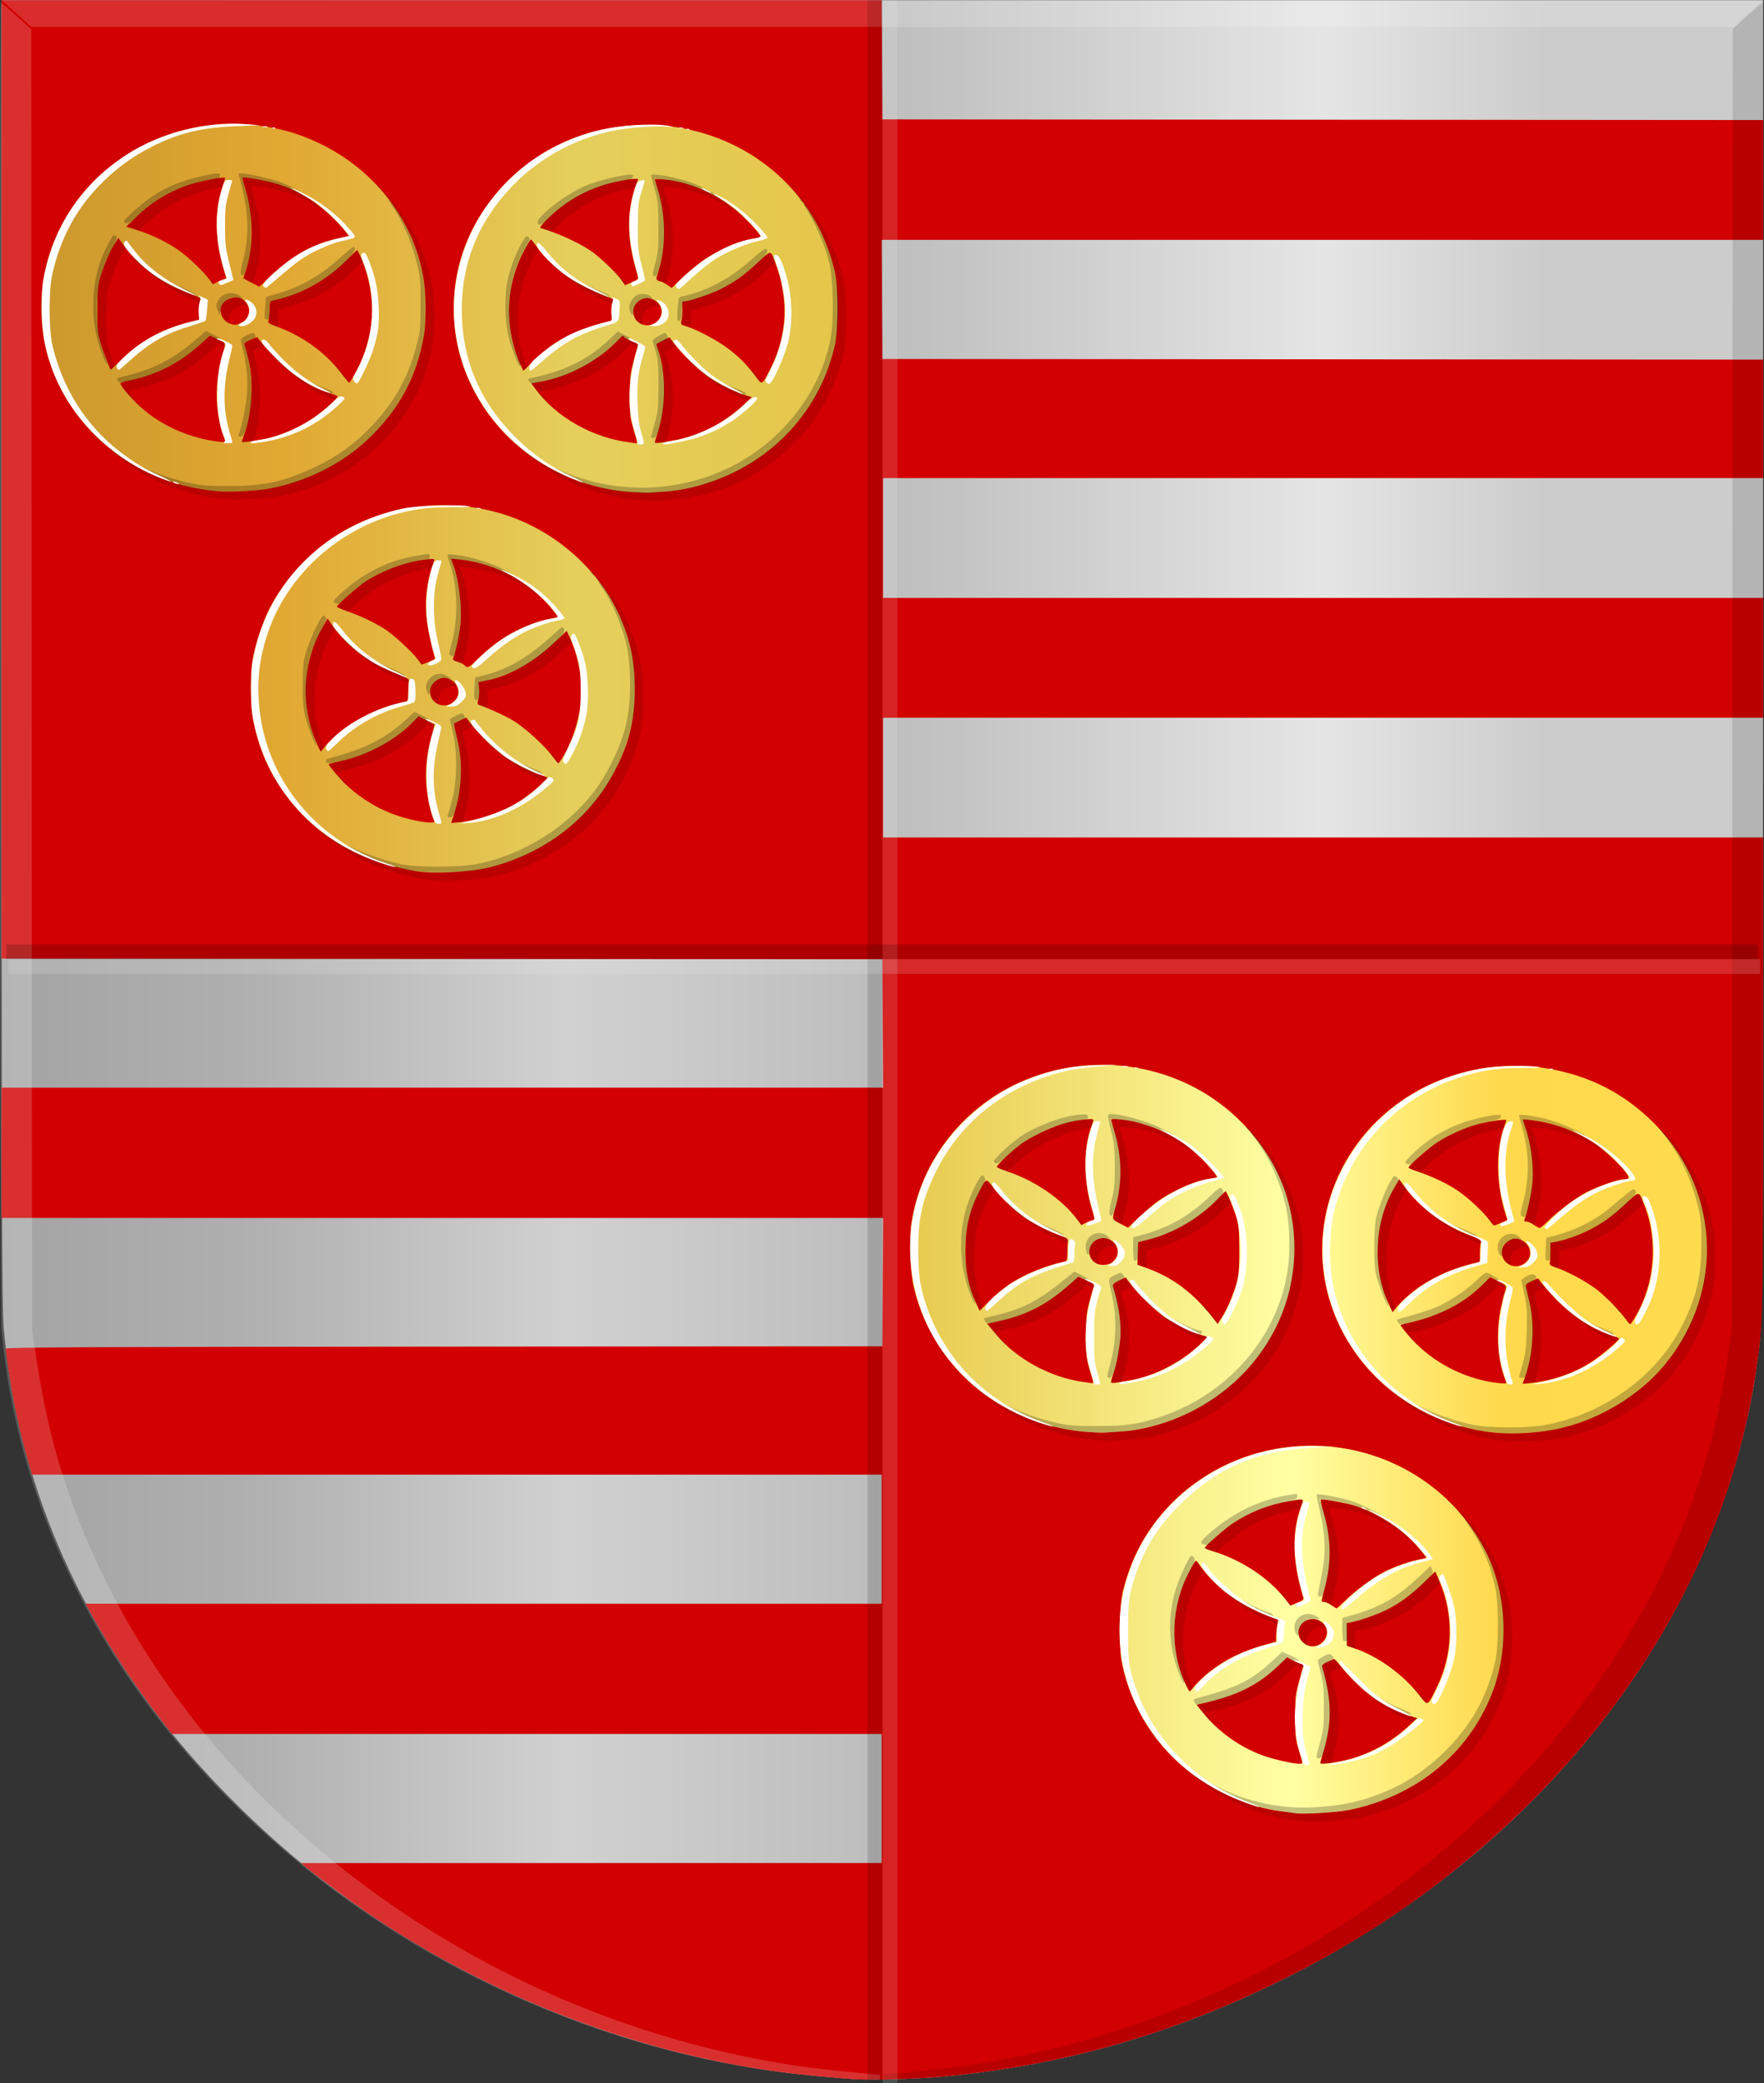
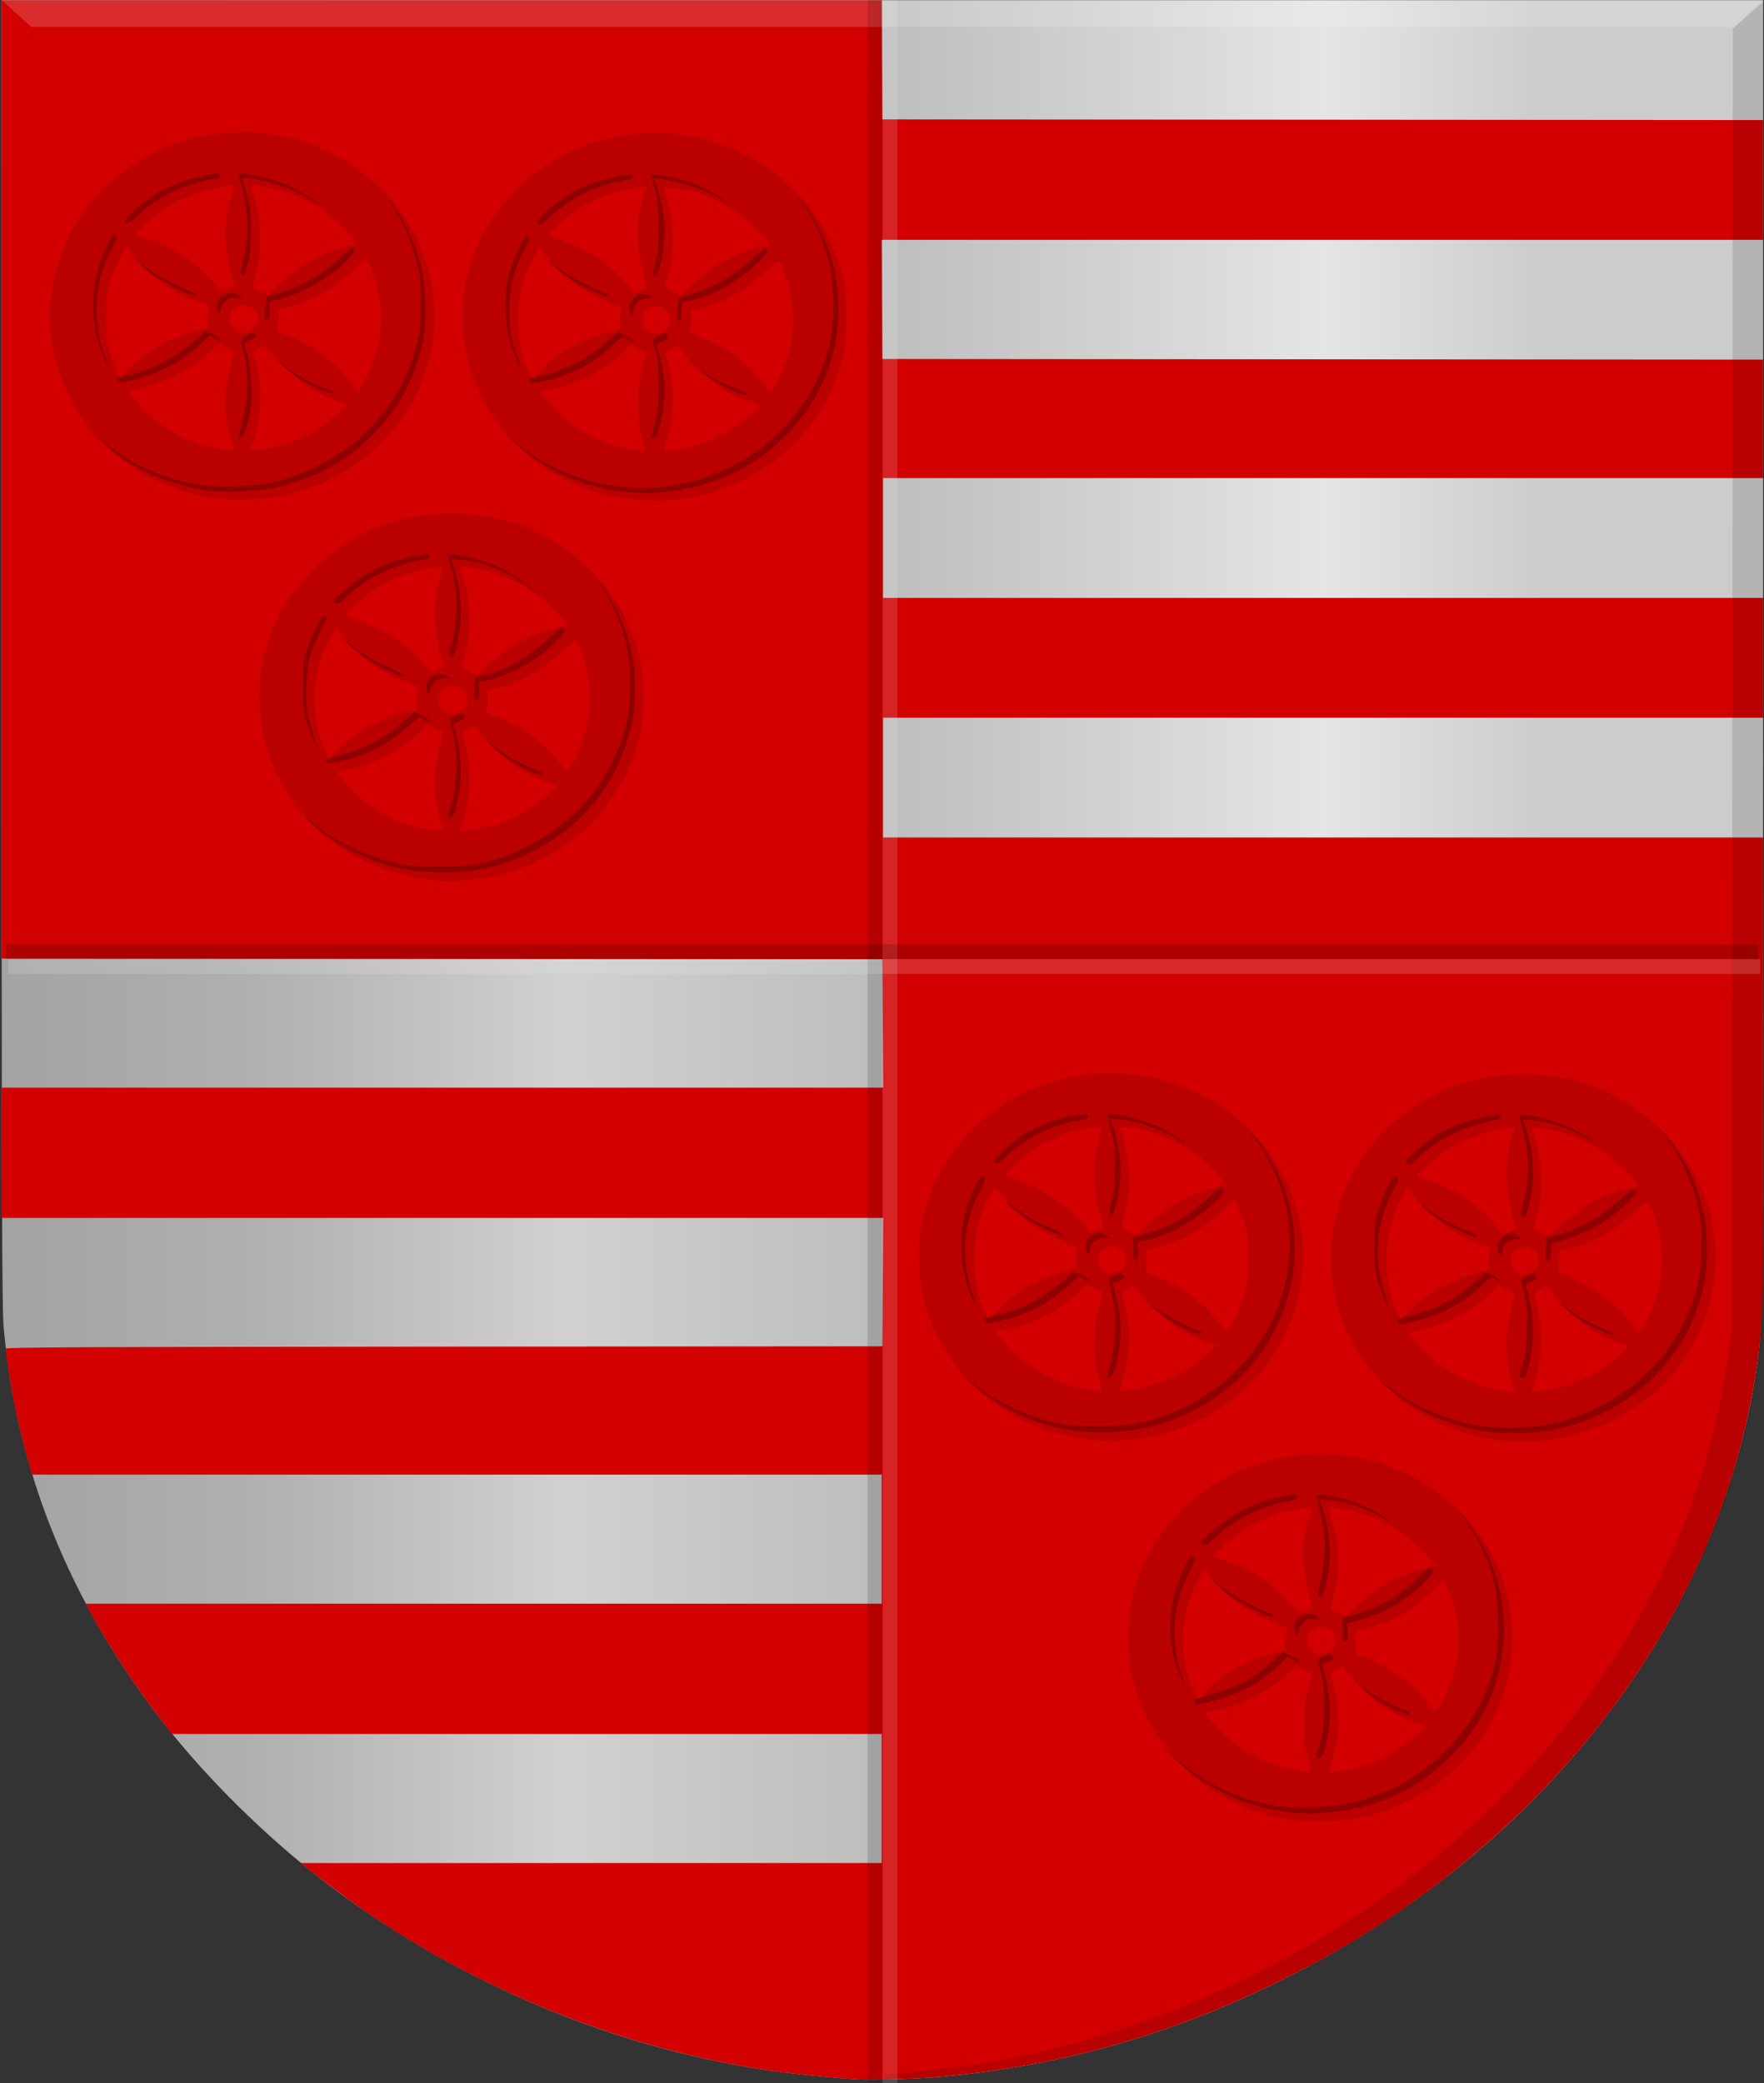
<svg xmlns="http://www.w3.org/2000/svg" xmlns:ns1="http://www.inkscape.org/namespaces/inkscape" xmlns:ns2="http://sodipodi.sourceforge.net/DTD/sodipodi-0.dtd" xmlns:xlink="http://www.w3.org/1999/xlink" width="553.02" height="652.887" id="svg4537" version="1.1" ns1:version="0.48.4 r9939" ns2:docname="Tekening-31.svg">
  <rect width="100%" height="100%" fill="#333333" stroke="none" />
  <defs id="defs4539">
    <linearGradient ns1:collect="always" xlink:href="#linearGradient21651" id="linearGradient4421" gradientUnits="userSpaceOnUse" x1="0" y1="174.07" x2="30" y2="174.07" gradientTransform="translate(-4.14,158.334)" />
    <linearGradient id="linearGradient21651">
      <stop id="stop21653" offset="0" style="stop-color:#cc992d;stop-opacity:1;" />
      <stop id="stop21655" offset="0.143" style="stop-color:#e1a832;stop-opacity:1;" />
      <stop style="stop-color:#e5cf5c;stop-opacity:1;" offset="0.321" id="stop21657" />
      <stop id="stop21659" offset="0.5" style="stop-color:#e5c547;stop-opacity:1;" />
      <stop style="stop-color:#ffffa3;stop-opacity:1;" offset="0.75" id="stop21661" />
      <stop id="stop21663" offset="0.875" style="stop-color:#ffd94d;stop-opacity:1;" />
      <stop style="stop-color:#ffdb4e;stop-opacity:1;" offset="1" id="stop21665" />
    </linearGradient>
    <linearGradient gradientUnits="userSpaceOnUse" y2="174.07" x2="30" y1="174.07" x1="0" id="linearGradient4379" xlink:href="#linearGradient21651" ns1:collect="always" />
    <linearGradient id="linearGradient4070-8-2-8-8-7-0-6-5">
      <stop style="stop-color:#a3a3a3;stop-opacity:1;" offset="0" id="stop4072-1-2-6-4-1-4-7-9" />
      <stop style="stop-color:#b0b0b0;stop-opacity:1;" offset="0.143" id="stop4074-8-0-7-0-4-8-7-1" />
      <stop id="stop4076-6-1-0-3-7-5-9-8" offset="0.321" style="stop-color:#d1d1d1;stop-opacity:1;" />
      <stop style="stop-color:#bdbdbd;stop-opacity:1;" offset="0.5" id="stop4078-0-2-8-7-6-7-6-1" />
      <stop id="stop4080-2-7-1-8-8-3-4-7" offset="0.75" style="stop-color:#e5e5e5;stop-opacity:1;" />
      <stop style="stop-color:#cccccc;stop-opacity:1;" offset="0.875" id="stop4082-4-7-8-3-2-3-1-8" />
      <stop id="stop4084-9-0-3-1-3-0-9-6" offset="1" style="stop-color:#cccccc;stop-opacity:1;" />
    </linearGradient>
    <linearGradient gradientUnits="userSpaceOnUse" y2="204.963" x2="29.643" y1="204.963" x1="3.214" id="linearGradient4389" xlink:href="#linearGradient4070-8-2-8-8-7-0-6-5" ns1:collect="always" gradientTransform="translate(332.289,485.555)" />
    <linearGradient ns1:collect="always" xlink:href="#linearGradient4070-8-2-8-8-7-0-6-5" id="linearGradient5192" x1="59.649" y1="506.921" x2="611.906" y2="506.921" gradientUnits="userSpaceOnUse" />
    <linearGradient ns1:collect="always" xlink:href="#linearGradient21651" id="linearGradient5200" x1="72.063" y1="484.627" x2="594.283" y2="484.627" gradientUnits="userSpaceOnUse" />
  </defs>
  <ns2:namedview id="base" pagecolor="#ffffff" bordercolor="#666666" borderopacity="1.0" ns1:pageopacity="0.0" ns1:pageshadow="2" ns1:zoom="0.49497475" ns1:cx="482.31212" ns1:cy="183.45302" ns1:document-units="px" ns1:current-layer="layer1" showgrid="false" fit-margin-top="0" fit-margin-left="0" fit-margin-right="0" fit-margin-bottom="0" ns1:window-width="1600" ns1:window-height="837" ns1:window-x="-8" ns1:window-y="-8" ns1:window-maximized="1" />
  <g ns1:label="Laag 1" ns1:groupmode="layer" id="layer1" transform="translate(-59.146,-181.019)">
    <path style="fill:url(#linearGradient5192);fill-opacity:1.0" d="m 328.327,832.671 c -5.158,-0.238 -17.17,-1.367 -24.057,-2.261 -50.09,-6.501 -100.326,-27.222 -141.79,-58.485 -18.969,-14.302 -38.376,-33.341 -52.412,-51.418 -29.192,-37.595 -45.899,-79.127 -49.789,-123.765 -0.52,-5.97 -0.612,-37.405 -0.62,-211.329 l -0.01,-204.316 276.128,0 276.128,0 -0.01,204.316 c -0.01,216.841 0.059,208.884 -1.906,223.293 -4.778,35.049 -19.231,70.886 -41.013,101.694 -27.168,38.427 -64.693,69.941 -109.294,91.787 -34.07,16.688 -68.149,26.265 -105.597,29.674 -7.121,0.648 -20.291,1.062 -25.761,0.81 z" id="path3869" ns1:connector-curvature="0" />
    <path style="fill:#d20000;fill-opacity:1" d="m 328.113,832.666 c -5.105,-0.226 -16.638,-1.316 -23.845,-2.253 -45.505,-5.92 -92.102,-23.919 -130.719,-50.493 -4.543,-3.126 -15.498,-11.29 -18.522,-13.802 l -1.49,-1.238 91.014,-0.011 91.014,-0.011 0,-20.215 0,-20.215 -111.259,0 -111.259,0 -4.487,-5.879 c -7.539,-9.877 -14.755,-20.854 -20.341,-30.941 l -2.227,-4.022 124.787,0 124.787,0 0,-20.215 0,-20.215 -133.195,0 -133.194,0 -0.925,-3.197 c -1.678,-5.797 -3.523,-13.356 -4.597,-18.838 -0.975,-4.973 -2.726,-16.177 -2.726,-17.441 0,-0.444 24.5,-0.559 137.425,-0.644 l 137.425,-0.104 0.111,-20.112 0.111,-20.112 -138.175,0 -138.175,0 0,-20.421 0,-20.421 138.175,0 138.175,0 -0.111,-20.112 -0.111,-20.112 -138.064,-0.104 -138.064,-0.104 0,-150.168 0,-150.168 137.953,0 137.953,0 0.111,18.668 0.111,18.668 138.064,0.104 138.064,0.104 0,18.77 0,18.77 -138.175,0 -138.175,0 0.111,18.668 0.111,18.668 138.064,0.104 138.064,0.104 0,18.564 0,18.564 -137.958,0 -137.958,0 0,18.771 0,18.771 137.958,0 137.958,0 0,18.771 0,18.771 -137.958,0 -137.958,0 0,18.771 0,18.771 137.958,0 137.958,0 -0.01,73.125 c -0.01,77.778 -0.041,79.358 -2.092,93.34 -8.53,58.16 -40.251,112.077 -90.513,153.849 -18.245,15.163 -37.173,27.373 -59.185,38.178 -34.393,16.883 -68.378,26.464 -106.023,29.891 -7.182,0.654 -20.238,1.058 -25.974,0.804 z" id="path3865" ns1:connector-curvature="0" />
-     <path style="fill:#ffffff;fill-opacity:0.184" d="m 327.624,832.565 c -5.066,-0.176 -17.047,-1.283 -24.057,-2.222 -61.763,-8.272 -120.428,-36.109 -165.546,-78.553 -45.925,-43.202 -73.408,-97.282 -78.417,-154.301 -0.475,-5.406 -0.652,-415.645 -0.18,-415.645 0.145,0 2.346,1.875 4.891,4.167 l 4.627,4.167 0.124,203.656 0.124,203.656 1.143,7.838 c 3.263,22.367 8.175,40.057 16.495,59.407 28.432,66.12 88.318,120.789 162.448,148.297 19.952,7.404 40.887,12.726 61.74,15.697 4.343,0.619 22.276,2.471 23.923,2.471 0.074,0 0.134,0.371 0.134,0.825 0,0.721 -0.255,0.815 -2.022,0.742 -1.112,-0.046 -3.555,-0.136 -5.429,-0.202 z" id="path3875" ns1:connector-curvature="0" />
-     <path style="fill:#000000;fill-opacity:0.118" d="m 343.688,832.469 c 5.066,-0.176 17.047,-1.283 24.058,-2.222 61.763,-8.272 120.428,-36.109 165.546,-78.553 45.925,-43.202 73.408,-97.282 78.417,-154.301 0.475,-5.406 0.652,-415.645 0.18,-415.645 -0.145,0 -2.346,1.875 -4.891,4.167 l -4.627,4.167 -0.124,203.656 -0.124,203.656 -1.143,7.838 c -3.263,22.367 -8.175,40.057 -16.495,59.407 -28.432,66.12 -88.318,120.789 -162.448,148.297 -19.952,7.404 -40.887,12.726 -61.74,15.697 -4.343,0.619 -22.276,2.471 -23.924,2.471 -0.074,0 -0.134,0.371 -0.134,0.825 0,0.721 0.255,0.815 2.022,0.742 1.112,-0.046 3.555,-0.136 5.429,-0.202 z" id="path3875-5" ns1:connector-curvature="0" />
+     <path style="fill:#000000;fill-opacity:0.118" d="m 343.688,832.469 c 5.066,-0.176 17.047,-1.283 24.058,-2.222 61.763,-8.272 120.428,-36.109 165.546,-78.553 45.925,-43.202 73.408,-97.282 78.417,-154.301 0.475,-5.406 0.652,-415.645 0.18,-415.645 -0.145,0 -2.346,1.875 -4.891,4.167 l -4.627,4.167 -0.124,203.656 -0.124,203.656 -1.143,7.838 c -3.263,22.367 -8.175,40.057 -16.495,59.407 -28.432,66.12 -88.318,120.789 -162.448,148.297 -19.952,7.404 -40.887,12.726 -61.74,15.697 -4.343,0.619 -22.276,2.471 -23.924,2.471 -0.074,0 -0.134,0.371 -0.134,0.825 0,0.721 0.255,0.815 2.022,0.742 1.112,-0.046 3.555,-0.136 5.429,-0.202 " id="path3875-5" ns1:connector-curvature="0" />
    <path style="fill:#ffffff;fill-opacity:0.175;stroke:none" d="m 59.614,181.019 9.334,8.457 533.82,0 9.07,-8.457 z" id="path3899" ns1:connector-curvature="0" />
    <path style="fill:none;stroke:#000000;stroke-width:4.652;stroke-linecap:butt;stroke-linejoin:miter;stroke-miterlimit:4;stroke-opacity:0.142;stroke-dasharray:none" d="m 333.442,181.089 0,652.733" id="path3903" ns1:connector-curvature="0" />
    <path style="fill:none;stroke:#f8f8f8;stroke-width:4.652;stroke-linecap:butt;stroke-linejoin:miter;stroke-miterlimit:4;stroke-opacity:0.142;stroke-dasharray:none" d="m 338.167,181.158 0,652.733" id="path3903-5" ns1:connector-curvature="0" />
    <path style="fill:none;stroke:#000000;stroke-width:4.652;stroke-linecap:butt;stroke-linejoin:miter;stroke-miterlimit:4;stroke-opacity:0.175;stroke-dasharray:none" d="m 61.082,479.319 549.175,0" id="path3923" ns1:connector-curvature="0" />
    <path style="fill:none;stroke:#efefef;stroke-width:4.652;stroke-linecap:butt;stroke-linejoin:miter;stroke-miterlimit:4;stroke-opacity:0.175;stroke-dasharray:none" d="m 61.797,483.907 549.175,0" id="path3923-1" ns1:connector-curvature="0" />
    <path style="fill:#000000;fill-opacity:0.113" d="m 467.887,751.764 c -0.703,-0.097 -2.783,-0.374 -4.623,-0.616 -9.308,-1.221 -19.514,-5.548 -27.738,-11.76 -11.179,-8.445 -18.783,-20.306 -21.796,-34.001 -0.586,-2.666 -0.771,-5.337 -0.771,-11.139 0,-8.426 0.507,-11.695 2.846,-18.359 6.59,-18.769 23.029,-33.111 43.202,-37.69 27.615,-6.269 55.701,6.534 68.457,31.206 6.819,13.189 7.663,30.653 2.166,44.803 -7.325,18.856 -24.039,32.468 -44.886,36.557 -4.232,0.83 -13.925,1.404 -16.858,0.998 z m 2.162,-16.364 c -2.103,-6.998 -2.11,-7.045 -2.123,-13.717 -0.012,-5.919 0.111,-7.066 1.185,-11.102 0.659,-2.476 1.296,-4.75 1.416,-5.054 0.134,-0.338 -0.088,-0.554 -0.572,-0.557 -0.435,-0.004 -1.633,-0.471 -2.662,-1.042 l -1.872,-1.037 -2.812,2.677 c -6.583,6.266 -13.133,9.472 -24.437,11.958 l -1.187,0.261 1.894,2.361 c 4.86,6.057 11.516,10.849 18.788,13.526 3.114,1.146 9.344,2.576 11.44,2.626 1.069,0.026 1.186,-0.086 0.942,-0.899 z m 14.049,-0.317 c 7.004,-1.736 13.717,-5.37 19.106,-10.345 l 2.957,-2.73 -2.318,-0.736 c -3.056,-0.971 -7.682,-3.228 -10.754,-5.248 -2.989,-1.965 -8.378,-7.071 -10.915,-10.342 -1.018,-1.313 -1.966,-2.322 -2.108,-2.243 -0.141,0.079 -1.078,0.503 -2.081,0.943 -1.467,0.643 -1.777,0.961 -1.585,1.624 3.05,10.523 3.103,17.627 0.203,27.062 -0.462,1.502 -0.839,2.874 -0.839,3.049 0,0.458 4.632,-0.116 8.335,-1.034 z m 28.096,-22.476 c 5.229,-10.557 5.573,-22.76 0.946,-33.56 l -1.299,-3.031 -3.456,3.345 c -4.23,4.094 -7.568,6.549 -11.759,8.648 -3.002,1.504 -8.419,3.402 -11.284,3.954 l -1.277,0.246 0.017,3.565 0.017,3.565 2.112,0.697 c 7.547,2.489 15.401,8.134 20.682,14.864 2.67,3.403 2.428,3.507 5.3,-2.291 z m -75.65,-0.852 c 0.794,-1.022 2.853,-2.956 4.575,-4.298 5.075,-3.956 10.123,-6.415 17.29,-8.423 l 3.515,-0.985 0.035,-1.797 c 0.02,-0.989 0.173,-2.548 0.342,-3.465 l 0.307,-1.668 -3.11,-1.159 c -9.454,-3.525 -17.045,-9.273 -22.085,-16.726 -0.662,-0.979 -0.678,-0.962 -2.64,2.718 -5.86,10.993 -6.341,24.256 -1.282,35.315 0.597,1.305 1.203,2.366 1.346,2.359 0.144,-0.007 0.911,-0.849 1.706,-1.87 z m 40.177,-13.786 c 2.615,-2.811 0.604,-6.992 -3.374,-7.012 -3.654,-0.019 -5.729,4.014 -3.487,6.777 1.843,2.27 4.871,2.373 6.86,0.235 z m 6.721,-12.629 c 3.28,-3.252 8.585,-7.187 12.334,-9.148 3.223,-1.686 8.661,-3.568 11.603,-4.015 0.878,-0.134 1.594,-0.374 1.59,-0.534 0,-0.16 -1.165,-1.645 -2.581,-3.301 -4.644,-5.43 -12.28,-10.46 -19.477,-12.831 -2.924,-0.963 -10.613,-2.348 -10.993,-1.979 -0.129,0.125 0.251,1.865 0.845,3.867 2.401,8.088 2.564,15.611 0.508,23.432 -1.292,4.915 -1.282,4.754 -0.293,4.754 0.434,0 1.44,0.448 2.236,0.996 0.796,0.548 1.549,1.012 1.674,1.031 0.125,0.019 1.275,-1.003 2.555,-2.272 z m -12.993,-1.188 c -3.417,-11.245 -3.645,-20.312 -0.716,-28.388 0.99,-2.728 1.254,-2.611 -3.93,-1.736 -6.194,1.047 -12.074,3.375 -17.452,6.91 -2.482,1.632 -8.781,7.162 -8.781,7.709 0,0.157 1.102,0.616 2.448,1.021 8.903,2.677 17.376,8.232 22.641,14.844 l 1.772,2.225 2.136,-0.874 c 1.781,-0.729 2.094,-1.013 1.882,-1.711 z m -67.71,-51.837 c -11.134,-0.789 -22.582,-4.898 -31.607,-11.345 -11.393,-8.138 -19.834,-20.819 -22.896,-34.398 -0.938,-4.158 -1.313,-15.05 -0.671,-19.453 2.918,-19.999 16.663,-37.311 35.854,-45.158 22.53,-9.213 48.556,-4.639 65.887,11.58 11.979,11.21 18.335,25.466 18.359,41.175 0.033,21.466 -12.185,40.933 -32.05,51.066 -7.12,3.632 -15.422,5.985 -22.625,6.413 -1.891,0.112 -4.013,0.253 -4.716,0.313 -0.703,0.06 -3.193,-0.026 -5.535,-0.193 z m 1.736,-16.142 c -2.118,-7.05 -2.112,-7.009 -2.116,-13.924 0,-6.009 0.126,-7.291 1.105,-10.933 0.61,-2.269 1.222,-4.404 1.361,-4.744 0.184,-0.45 -0.447,-0.934 -2.311,-1.773 l -2.563,-1.154 -3.335,2.932 c -6.776,5.957 -13.298,9.243 -22.009,11.09 l -3.29,0.697 2.732,3.283 c 6.511,7.824 16.915,13.509 27.447,14.997 1.385,0.196 2.685,0.379 2.888,0.406 0.203,0.028 0.243,-0.367 0.09,-0.878 z m 12.315,-0.159 c 7.136,-1.311 15.458,-5.623 21.032,-10.896 l 2.722,-2.576 -2.297,-0.698 c -2.642,-0.803 -8.226,-3.507 -11.025,-5.341 -2.513,-1.645 -8.752,-7.658 -10.831,-10.437 l -1.642,-2.196 -2.098,1.006 c -1.743,0.836 -2.054,1.151 -1.841,1.866 1.654,5.552 2.341,9.742 2.353,14.357 0.01,3.343 -1.164,9.999 -2.302,13.062 -0.369,0.993 -0.67,2.069 -0.67,2.391 0,0.638 0.346,0.61 6.6,-0.539 z m 30.828,-24.903 c 2.519,-6.261 2.805,-7.868 2.793,-15.677 -0.01,-5.66 -0.177,-7.799 -0.778,-9.901 -0.811,-2.836 -3.188,-8.664 -3.534,-8.664 -0.113,0 -1.146,0.998 -2.296,2.218 -5.812,6.161 -14.081,11.015 -22.147,13 l -2.976,0.732 -0.119,3.535 -0.119,3.535 3.432,1.263 c 7.863,2.894 14.269,7.767 20.251,15.404 l 1.49,1.903 1.379,-2.127 c 0.758,-1.17 1.939,-3.519 2.624,-5.221 z m -68.586,-5.562 c 4.649,-2.898 10.715,-5.338 16.308,-6.561 1.054,-0.23 1.12,-0.391 1.162,-2.828 0.024,-1.421 0.096,-3.017 0.16,-3.548 0.1,-0.832 -0.236,-1.093 -2.442,-1.903 -3.392,-1.245 -7.548,-3.288 -10.428,-5.127 -3.251,-2.075 -8.25,-6.76 -10.56,-9.897 -2.187,-2.969 -2.131,-2.981 -4.158,0.847 -3.243,6.124 -4.581,11.788 -4.561,19.313 0.016,6.122 1.06,11.157 3.33,16.056 l 1.134,2.449 3.469,-3.429 c 1.908,-1.886 4.872,-4.304 6.587,-5.373 z m 31.428,-6.308 c 0.499,-0.392 1.122,-1.118 1.384,-1.614 1.69,-3.203 -1.753,-7.032 -5.302,-5.896 -4.857,1.553 -3.906,8.258 1.168,8.232 1.099,-0.005 2.209,-0.297 2.751,-0.722 z m 14.207,-19.09 c 4.902,-3.519 12.125,-6.641 16.8,-7.262 1.064,-0.141 1.935,-0.346 1.935,-0.455 0,-0.58 -3.269,-4.364 -5.814,-6.731 -5.546,-5.157 -11.315,-8.276 -19.307,-10.437 -2.801,-0.757 -8.09,-1.332 -8.09,-0.878 0,0.177 0.393,1.602 0.874,3.166 2.521,8.202 2.712,16.426 0.561,24.092 -1.205,4.292 -1.291,3.965 1.422,5.379 l 2.465,1.285 3.406,-3.238 c 1.873,-1.781 4.46,-3.995 5.748,-4.92 z m -20.135,5.795 c 0.705,0 0.702,-0.029 -0.286,-3.256 -2.694,-8.803 -2.797,-19.124 -0.259,-25.984 0.367,-0.993 0.668,-1.989 0.668,-2.214 0,-0.575 -4.923,-0.012 -8.662,0.991 -3.85,1.033 -9.292,3.493 -12.975,5.865 -3.047,1.963 -8.941,7.421 -8.606,7.971 0.111,0.182 1.644,0.815 3.406,1.407 8.618,2.894 17.077,8.738 21.796,15.058 l 1.266,1.695 1.552,-0.766 c 0.853,-0.422 1.798,-0.766 2.1,-0.766 z m 122.965,66.213 c -14.383,-2.218 -27.224,-9.033 -36.479,-19.361 -17.591,-19.631 -19.519,-47.524 -4.783,-69.188 14.282,-20.996 41.53,-30.701 66.979,-23.856 9.925,2.67 18.171,7.278 25.737,14.383 22.093,20.748 24.153,53.648 4.828,77.093 -7.654,9.285 -19.582,16.678 -31.783,19.698 -7.498,1.856 -17.262,2.347 -24.499,1.231 z m 6.6,-15.212 c 0,-0.085 -0.301,-0.967 -0.669,-1.96 -2.064,-5.571 -2.522,-14.336 -1.108,-21.195 0.468,-2.269 1.059,-4.648 1.314,-5.287 0.748,-1.876 0.589,-2.145 -2.05,-3.464 l -2.513,-1.256 -2.49,2.452 c -5.759,5.671 -13.25,9.596 -22.289,11.678 -1.756,0.405 -3.268,0.797 -3.358,0.872 -0.091,0.075 0.961,1.47 2.336,3.099 6.213,7.358 14.987,12.518 24.729,14.543 2.745,0.571 6.099,0.855 6.099,0.517 z m 14.741,-1.307 c 4.627,-1.288 8.31,-2.915 12.042,-5.319 2.945,-1.897 8.558,-6.652 8.558,-7.25 0,-0.189 -1.006,-0.662 -2.235,-1.053 -5.704,-1.811 -11.06,-5.082 -16.023,-9.786 -2.376,-2.252 -6.357,-6.769 -7.062,-8.014 -0.026,-0.047 -0.953,0.324 -2.058,0.825 -1.577,0.714 -1.972,1.088 -1.835,1.736 0.096,0.454 0.602,2.589 1.123,4.744 1.699,7.024 1.17,16.382 -1.323,23.404 l -0.814,2.293 2.924,-0.263 c 1.608,-0.145 4.625,-0.737 6.704,-1.316 z m 25.918,-19.751 c 5.978,-10.357 6.973,-23.769 2.582,-34.814 -1.763,-4.436 -1.401,-4.42 -5.851,-0.251 -4.362,4.086 -7.531,6.324 -12.055,8.513 -3.105,1.502 -7.45,2.987 -10.006,3.421 l -1.49,0.253 0,2.758 c 0,1.517 -0.096,3.108 -0.213,3.536 -0.173,0.632 0.208,0.918 2.039,1.527 3.55,1.182 9.505,4.387 12.618,6.79 2.924,2.257 7.372,6.811 9.216,9.433 0.57,0.811 1.171,1.476 1.335,1.478 0.164,0.002 0.986,-1.188 1.826,-2.644 z m -69.473,-7.886 c 4.27,-3.315 10.586,-6.379 16.269,-7.894 l 4.275,-1.139 -0.017,-2.49 c -0.01,-1.369 0.139,-2.967 0.33,-3.551 0.321,-0.982 0.215,-1.1 -1.425,-1.575 -8.19,-2.377 -17.221,-8.67 -22.148,-15.432 l -2.044,-2.805 -1.62,2.805 c -6.141,10.632 -6.866,25.021 -1.815,35.967 l 1.346,2.916 1.685,-2.05 c 0.927,-1.128 3.25,-3.265 5.163,-4.751 z m 34.711,-8.661 c 1.605,-1.309 2.008,-2.963 1.186,-4.869 -0.663,-1.538 -2.513,-2.753 -4.188,-2.75 -1.706,0.003 -3.657,1.473 -4.122,3.106 -1.186,4.161 3.733,7.277 7.124,4.513 z m 7.317,-13.229 c 3.082,-3.056 8.478,-7.098 11.908,-8.919 2.932,-1.557 9.94,-4.038 11.406,-4.038 2.143,0 2.285,-0.396 0.837,-2.35 -1.843,-2.486 -7.224,-7.41 -10.114,-9.253 -5.698,-3.635 -12.6,-6.16 -18.881,-6.906 -1.676,-0.199 -3.096,-0.324 -3.155,-0.276 -0.059,0.047 0.26,1.121 0.71,2.387 1.94,5.463 2.818,12.881 2.175,18.377 -0.38,3.248 -1.581,8.592 -2.361,10.502 -0.22,0.539 -0.084,0.722 0.539,0.722 0.459,0 1.485,0.448 2.281,0.996 0.796,0.548 1.645,1.012 1.887,1.031 0.242,0.019 1.488,-1.003 2.768,-2.272 z m -14.782,0.648 1.947,-0.834 -0.633,-1.95 c -2.933,-9.034 -3.1,-20.024 -0.415,-27.271 0.368,-0.993 0.669,-1.936 0.669,-2.095 0,-0.435 -5.313,0.315 -8.934,1.262 -3.937,1.029 -9.24,3.407 -12.832,5.754 -2.66,1.739 -8.891,7.242 -8.891,7.853 0,0.17 1.271,0.719 2.823,1.22 4.4,1.419 9.453,3.832 12.748,6.089 3.321,2.275 8.206,6.858 9.87,9.261 0.589,0.851 1.213,1.547 1.386,1.547 0.173,0 1.191,-0.376 2.262,-0.834 z m -340.133,-110.18 c -16.842,-2.839 -29.852,-10.018 -39.174,-21.615 -6.173,-7.68 -9.654,-14.962 -11.741,-24.564 -1.205,-5.542 -1.323,-15.198 -0.256,-20.913 0.852,-4.566 3.229,-11.617 5.184,-15.377 5,-9.621 13.886,-18.826 23.427,-24.269 14.182,-8.091 31.953,-10.158 48.209,-5.608 16.829,4.711 31.511,17.288 38.247,32.763 3.275,7.523 4.616,14.232 4.576,22.894 -0.044,9.651 -1.843,16.808 -6.413,25.513 -7.806,14.871 -21.928,25.668 -39.211,29.978 -6.109,1.524 -17.399,2.114 -22.848,1.196 z m 5.523,-15.948 c -0.953,-2.174 -1.942,-6.519 -2.334,-10.254 -0.519,-4.939 -0.053,-9.745 1.532,-15.81 0.559,-2.139 0.969,-3.936 0.911,-3.993 -0.058,-0.057 -1.185,-0.653 -2.505,-1.325 l -2.399,-1.223 -2.067,2.066 c -5.787,5.784 -14.137,10.199 -22.825,12.069 -1.815,0.391 -3.3,0.798 -3.3,0.906 0,0.49 3.929,5.063 5.8,6.751 6.318,5.698 13.173,9.18 21.451,10.895 1.522,0.315 3.507,0.588 4.41,0.606 1.407,0.028 1.597,-0.071 1.326,-0.689 z m 14.875,-0.722 c 4.681,-1.314 8.484,-2.985 12.11,-5.32 2.93,-1.887 8.582,-6.663 8.582,-7.251 0,-0.181 -0.994,-0.643 -2.208,-1.028 -5.692,-1.804 -11.389,-5.271 -16.178,-9.846 -2.501,-2.389 -6.335,-6.798 -6.969,-8.013 -0.043,-0.082 -1.863,0.76 -3.962,1.832 -0.082,0.042 0.369,2.177 1.004,4.744 1.874,7.576 1.515,16.04 -1.009,23.805 l -0.857,2.635 2.899,-0.261 c 1.595,-0.144 4.559,-0.727 6.588,-1.297 z m 25.514,-19.041 c 3.405,-5.462 5.825,-14.04 5.819,-20.628 -0.01,-5.816 -1.278,-11.766 -3.607,-16.87 l -0.968,-2.12 -4.447,4.164 c -6.257,5.859 -13.995,10.097 -20.861,11.425 l -2.422,0.469 0.234,1.918 c 0.129,1.055 0.034,2.621 -0.211,3.481 -0.382,1.339 -0.343,1.597 0.272,1.797 2.617,0.852 7.811,3.214 10.404,4.733 3.545,2.075 9.983,7.878 12.454,11.227 0.937,1.269 1.8,2.311 1.919,2.316 0.119,0.005 0.755,-0.855 1.413,-1.912 z m -68.977,-8.613 c 4.075,-3.163 10.434,-6.309 15.768,-7.801 2.075,-0.58 3.991,-1.055 4.258,-1.055 0.315,2.1e-4 0.485,-0.978 0.485,-2.785 0,-1.532 0.096,-3.133 0.213,-3.558 0.177,-0.645 -0.426,-1.024 -3.619,-2.277 -8.853,-3.474 -15.734,-8.603 -20.307,-15.137 l -1.572,-2.246 -1.535,2.659 c -5.87,10.17 -6.962,22.851 -2.909,33.802 0.6,1.622 1.367,3.471 1.703,4.109 l 0.611,1.159 1.713,-2.085 c 0.942,-1.147 3.279,-3.3 5.192,-4.785 z m 34.474,-8.45 c 1.627,-1.24 2.198,-3.284 1.42,-5.088 -0.647,-1.5 -2.506,-2.744 -4.1,-2.744 -1.594,0 -3.453,1.244 -4.1,2.744 -1.222,2.833 0.916,5.919 4.1,5.919 0.948,0 2.028,-0.335 2.679,-0.832 z m 7.978,-13.847 c 6.86,-6.758 14.842,-11.009 23.954,-12.758 l 1.187,-0.228 -1.918,-2.415 c -6.695,-8.43 -17.6,-14.376 -28.664,-15.628 -1.698,-0.192 -3.087,-0.302 -3.087,-0.245 0,0.058 0.198,0.609 0.439,1.224 2.011,5.125 3.087,13.423 2.51,19.356 -0.314,3.229 -1.468,8.54 -2.292,10.553 -0.201,0.49 0.148,0.772 1.403,1.136 0.919,0.267 1.908,0.762 2.199,1.102 0.861,1.005 1.376,0.753 4.269,-2.097 z m -15.554,1.09 c 1.294,-0.485 2.07,-1.011 1.979,-1.34 -3.717,-13.426 -3.767,-20.153 -0.225,-30.484 0.196,-0.573 -0.135,-0.609 -2.749,-0.307 -6.165,0.713 -13.12,3.261 -18.805,6.888 -2.344,1.496 -8.942,7.318 -8.942,7.891 0,0.167 1.485,0.814 3.3,1.438 3.77,1.295 8.237,3.401 11.51,5.427 2.68,1.659 8.881,7.338 10.531,9.645 0.646,0.903 1.196,1.641 1.222,1.641 0.027,-2.1e-4 1.007,-0.36 2.178,-0.799 z m 63.656,-53.294 c -31.318,-2.088 -55.805,-27.336 -55.77,-57.502 0.018,-15.805 6.347,-30.034 18.358,-41.274 24.654,-23.072 64.901,-21.393 87.573,3.654 6.753,7.46 11.374,16.434 13.595,26.401 1.074,4.821 1.064,17.643 -0.018,22.563 -4.477,20.351 -19.338,36.545 -39.679,43.239 -4.693,1.544 -9.399,2.497 -13.746,2.783 -1.807,0.119 -3.861,0.265 -4.563,0.325 -0.703,0.059 -3.289,-0.026 -5.748,-0.19 z m 1.585,-16.144 c -0.12,-0.511 -0.657,-2.413 -1.195,-4.229 -0.834,-2.813 -0.977,-4.244 -0.97,-9.695 0.01,-5.605 0.153,-6.949 1.182,-10.888 0.646,-2.471 1.267,-4.727 1.38,-5.012 0.124,-0.313 -0.387,-0.708 -1.287,-0.996 -0.821,-0.263 -1.953,-0.828 -2.515,-1.256 l -1.022,-0.779 -2.304,2.274 c -6.169,6.087 -14.968,10.641 -23.504,12.165 l -2.811,0.502 1.318,1.779 c 6.652,8.974 18.011,15.345 29.931,16.786 0.703,0.085 1.444,0.182 1.646,0.216 0.203,0.034 0.271,-0.356 0.151,-0.866 z m 14.007,-0.533 c 7.134,-1.725 13.7,-5.268 19.131,-10.322 l 2.959,-2.754 -2.342,-0.71 c -3.15,-0.956 -8.157,-3.445 -11.318,-5.627 -2.85,-1.968 -8.561,-7.555 -10.748,-10.515 l -1.398,-1.893 -1.963,0.963 c -1.08,0.53 -2.027,1.025 -2.105,1.101 -0.078,0.076 0.141,0.958 0.487,1.961 2.554,7.409 2.486,17.833 -0.169,25.958 -0.482,1.475 -0.879,2.812 -0.882,2.972 -0.01,0.454 4.084,-0.102 8.348,-1.133 z m 28.062,-22.26 c 5.201,-10.363 5.654,-21.609 1.333,-33.087 -1.469,-3.903 -1.165,-3.912 -5.527,0.174 -4.294,4.023 -7.465,6.261 -11.997,8.467 -3.103,1.511 -9.436,3.611 -10.888,3.611 -0.741,0 -0.824,0.25 -0.724,2.166 0.062,1.191 -0.033,2.832 -0.211,3.646 -0.319,1.453 -0.294,1.489 1.362,1.97 3.011,0.874 9.351,4.187 12.723,6.649 3.705,2.705 6.228,5.209 9.028,8.962 2.245,3.008 2.057,3.106 4.901,-2.559 z m -67.564,-7.773 c 4.446,-2.832 11.582,-5.713 16.458,-6.647 1.257,-0.24 1.275,-0.281 1.131,-2.509 -0.08,-1.246 0.05,-2.809 0.289,-3.475 0.416,-1.158 0.368,-1.231 -1.131,-1.704 -2.877,-0.907 -8.485,-3.569 -11.503,-5.461 -3.852,-2.415 -8.765,-6.973 -10.927,-10.138 -0.937,-1.372 -1.827,-2.499 -1.98,-2.505 -0.152,-0.01 -1.148,1.624 -2.214,3.624 -5.93,11.124 -6.19,24.837 -0.692,36.455 l 0.522,1.104 3.459,-3.375 c 1.903,-1.856 4.867,-4.272 6.588,-5.368 z m 32.319,-7.094 c 2.944,-3.262 -0.985,-8.325 -5.151,-6.638 -2.457,0.995 -3.457,3.669 -2.23,5.967 1.414,2.65 5.278,3.001 7.381,0.671 z m 13.556,-18.46 c 4.507,-3.287 12.126,-6.576 16.611,-7.172 1.031,-0.137 1.874,-0.393 1.874,-0.568 0,-0.623 -3.314,-4.351 -6.218,-6.994 -6.668,-6.07 -15.632,-10.161 -24.021,-10.962 -1.635,-0.156 -2.973,-0.187 -2.973,-0.068 0,0.119 0.394,1.452 0.875,2.961 2.69,8.437 2.739,18.639 0.127,26.372 -0.569,1.686 -0.585,2.065 -0.095,2.366 0.321,0.197 0.78,0.361 1.021,0.364 0.241,0 1.103,0.456 1.916,1.005 l 1.478,0.999 3.406,-3.207 c 1.873,-1.764 4.572,-4.057 5.998,-5.097 z m -19.989,4.862 c -0.1,-0.454 -0.573,-2.244 -1.05,-3.979 -2.392,-8.692 -2.292,-17.299 0.283,-24.398 l 0.855,-2.358 -1.263,0 c -0.695,0 -2.74,0.295 -4.545,0.655 -9.024,1.8 -16.366,5.684 -22.839,12.082 -1.722,1.702 -2.332,2.553 -1.916,2.676 5.277,1.556 11.465,4.345 15.438,6.958 2.789,1.834 8.372,7.133 9.951,9.445 l 1.04,1.523 2.114,-0.889 c 1.69,-0.711 2.077,-1.054 1.931,-1.714 z m -131.417,67.197 c -14.981,-1.279 -28.125,-7.174 -38.422,-17.232 -14.688,-14.347 -20.525,-34.892 -15.426,-54.296 4.829,-18.376 18.366,-32.914 37.242,-39.996 7.433,-2.789 18.205,-4.16 26.532,-3.378 8.389,0.788 14.579,2.456 21.624,5.827 17.182,8.221 29.245,23.676 32.557,41.71 0.864,4.704 0.973,14.159 0.213,18.528 -2.252,12.953 -7.801,23.237 -17.542,32.507 -8.193,7.797 -19.789,13.522 -31.506,15.555 -3.487,0.605 -12.131,1.044 -15.271,0.776 z m 2.129,-15.539 c 0,-0.065 -0.393,-1.201 -0.873,-2.525 -0.48,-1.324 -1.177,-4.381 -1.549,-6.793 -0.784,-5.086 -0.361,-11.017 1.196,-16.762 1.434,-5.294 1.532,-4.814 -1.236,-6.07 l -2.467,-1.12 -2.964,2.704 c -6.377,5.816 -13.803,9.613 -22.125,11.314 -1.405,0.287 -2.708,0.65 -2.895,0.807 -0.451,0.378 2.636,4.147 5.852,7.146 5.755,5.367 13.443,9.168 21.793,10.775 2.77,0.533 5.269,0.782 5.269,0.524 z m 12.662,-0.936 c 4.102,-0.9 8.921,-2.845 12.845,-5.185 3.752,-2.237 10.104,-7.714 9.531,-8.218 -0.184,-0.162 -1.389,-0.622 -2.677,-1.021 -5.127,-1.591 -10.095,-4.617 -14.839,-9.04 -2.375,-2.214 -6.718,-7.051 -7.536,-8.393 -0.037,-0.062 -1.025,0.318 -2.195,0.843 -1.967,0.883 -2.097,1.031 -1.731,1.968 0.218,0.558 0.778,2.685 1.245,4.727 1.527,6.675 0.96,16.203 -1.352,22.714 -0.464,1.306 -0.843,2.46 -0.843,2.564 0,0.281 4.513,-0.292 7.553,-0.959 z m 28.089,-20.709 c 3.417,-6.273 5.232,-13.108 5.232,-19.699 0,-5.591 -1.779,-13.226 -4.115,-17.656 l -0.608,-1.153 -3.705,3.634 c -6.274,6.155 -14.236,10.451 -22.68,12.239 -1.022,0.216 -1.09,0.383 -1.065,2.615 0.015,1.311 -0.112,2.864 -0.283,3.451 -0.297,1.024 -0.167,1.12 3.193,2.36 7.418,2.738 14.652,7.993 19.231,13.97 1.42,1.854 2.689,3.385 2.819,3.404 0.131,0.018 1.021,-1.406 1.979,-3.164 z m -72.646,-4.756 c 6.004,-5.696 12.457,-9.057 21.889,-11.402 l 1.703,-0.423 0,-2.59 c 0,-1.425 0.148,-2.982 0.329,-3.46 0.294,-0.777 0.044,-0.969 -2.342,-1.807 -8.892,-3.121 -16.53,-8.514 -21.229,-14.99 l -2.042,-2.815 -1.028,1.577 c -1.559,2.393 -3.641,7.21 -4.654,10.767 -0.748,2.627 -0.913,4.382 -0.938,9.994 -0.026,5.88 0.103,7.28 0.949,10.278 0.725,2.571 3.033,8.644 3.304,8.694 0.014,0 1.841,-1.718 4.06,-3.823 z m 36.772,-10.836 c 1.296,-0.596 1.935,-1.403 2.531,-3.202 0.342,-1.03 -0.728,-3.341 -1.923,-4.152 -2.356,-1.599 -6.355,-0.109 -6.969,2.596 -0.406,1.789 0.753,4.069 2.425,4.773 1.8,0.758 2.256,0.756 3.935,-0.016 z m 9.056,-14.472 c 6.84,-6.563 14.608,-10.843 22.13,-12.193 l 2.638,-0.473 -1.318,-1.778 c -2.06,-2.78 -7.494,-7.691 -10.771,-9.736 -4.112,-2.566 -6.664,-3.758 -10.659,-4.978 -3.403,-1.039 -10.234,-2.256 -10.611,-1.89 -0.109,0.106 0.192,1.391 0.668,2.856 2.817,8.667 2.864,19.384 0.119,26.922 -0.332,0.91 -0.534,1.721 -0.451,1.802 0.083,0.081 1.187,0.675 2.453,1.321 1.266,0.646 2.351,1.201 2.413,1.233 0.061,0.032 1.587,-1.357 3.389,-3.087 z m -16.173,1.495 c 0.874,-0.454 1.812,-0.825 2.086,-0.825 0.361,0 0.326,-0.537 -0.127,-1.96 -3.105,-9.746 -3.316,-19.472 -0.59,-27.09 0.48,-1.342 0.782,-2.528 0.67,-2.637 -0.367,-0.356 -6.757,0.81 -10.231,1.868 -6.644,2.022 -12.475,5.462 -17.479,10.309 l -3.224,3.124 3.539,1.112 c 4.484,1.409 9.577,3.904 13.083,6.407 3.02,2.157 7.853,6.79 9.443,9.052 0.564,0.802 1.074,1.46 1.133,1.462 0.059,0 0.823,-0.368 1.697,-0.822 z" id="path4460-72" ns1:connector-curvature="0" />
-     <path style="fill:url(#linearGradient5200);fill-opacity:1.0" d="m 465.165,749.228 c -0.703,-0.097 -2.783,-0.374 -4.623,-0.616 -9.308,-1.221 -19.514,-5.548 -27.738,-11.76 -11.18,-8.445 -18.783,-20.306 -21.796,-34.001 -0.586,-2.666 -0.771,-5.337 -0.771,-11.139 0,-8.426 0.507,-11.695 2.846,-18.359 6.59,-18.769 23.029,-33.111 43.202,-37.69 27.615,-6.269 55.701,6.534 68.457,31.206 6.819,13.189 7.663,30.653 2.166,44.803 -7.325,18.856 -24.039,32.468 -44.886,36.557 -4.232,0.83 -13.925,1.404 -16.858,0.998 z m 2.162,-16.364 c -2.103,-6.998 -2.11,-7.045 -2.123,-13.717 -0.012,-5.919 0.111,-7.066 1.185,-11.102 0.659,-2.476 1.296,-4.75 1.416,-5.054 0.134,-0.338 -0.088,-0.554 -0.572,-0.557 -0.435,-0.004 -1.633,-0.471 -2.662,-1.042 l -1.872,-1.037 -2.812,2.677 c -6.583,6.266 -13.133,9.472 -24.437,11.958 l -1.187,0.261 1.894,2.361 c 4.86,6.057 11.516,10.849 18.788,13.526 3.114,1.146 9.344,2.576 11.44,2.626 1.069,0.026 1.186,-0.086 0.942,-0.899 z m 14.049,-0.317 c 7.004,-1.736 13.717,-5.37 19.106,-10.345 l 2.957,-2.73 -2.318,-0.736 c -3.056,-0.971 -7.682,-3.228 -10.754,-5.248 -2.989,-1.965 -8.378,-7.071 -10.915,-10.342 -1.018,-1.313 -1.966,-2.322 -2.108,-2.243 -0.141,0.079 -1.078,0.503 -2.081,0.943 -1.467,0.643 -1.777,0.961 -1.585,1.624 3.05,10.523 3.103,17.627 0.203,27.062 -0.462,1.502 -0.839,2.874 -0.839,3.049 0,0.458 4.632,-0.116 8.335,-1.034 z m 28.096,-22.476 c 5.229,-10.557 5.573,-22.76 0.946,-33.56 l -1.299,-3.031 -3.456,3.345 c -4.23,4.094 -7.568,6.549 -11.759,8.648 -3.003,1.504 -8.419,3.402 -11.284,3.954 l -1.277,0.246 0.017,3.565 0.017,3.565 2.112,0.697 c 7.547,2.489 15.401,8.134 20.682,14.864 2.67,3.403 2.428,3.507 5.3,-2.291 z m -75.65,-0.852 c 0.794,-1.022 2.853,-2.956 4.575,-4.298 5.075,-3.956 10.123,-6.415 17.29,-8.423 l 3.515,-0.985 0.035,-1.797 c 0.02,-0.989 0.173,-2.548 0.342,-3.465 l 0.306,-1.668 -3.11,-1.159 c -9.454,-3.525 -17.045,-9.273 -22.085,-16.726 -0.662,-0.979 -0.678,-0.962 -2.64,2.718 -5.86,10.993 -6.341,24.256 -1.282,35.315 0.597,1.305 1.203,2.366 1.346,2.359 0.144,-0.007 0.911,-0.849 1.706,-1.87 z m 40.177,-13.786 c 2.615,-2.811 0.604,-6.992 -3.374,-7.012 -3.654,-0.019 -5.729,4.014 -3.487,6.777 1.843,2.27 4.871,2.373 6.86,0.235 z m 6.721,-12.629 c 3.28,-3.252 8.585,-7.187 12.334,-9.148 3.223,-1.686 8.661,-3.568 11.603,-4.015 0.878,-0.134 1.594,-0.374 1.59,-0.534 0,-0.16 -1.165,-1.645 -2.581,-3.301 -4.644,-5.43 -12.28,-10.46 -19.477,-12.831 -2.924,-0.963 -10.613,-2.348 -10.993,-1.979 -0.129,0.125 0.251,1.865 0.845,3.867 2.401,8.088 2.564,15.611 0.508,23.432 -1.292,4.915 -1.282,4.754 -0.293,4.754 0.434,0 1.44,0.448 2.235,0.996 0.796,0.548 1.549,1.012 1.674,1.031 0.125,0.019 1.275,-1.003 2.555,-2.272 z m -12.993,-1.188 c -3.417,-11.245 -3.645,-20.312 -0.715,-28.388 0.99,-2.728 1.254,-2.611 -3.93,-1.736 -6.194,1.047 -12.074,3.375 -17.452,6.91 -2.482,1.632 -8.781,7.162 -8.781,7.709 0,0.157 1.102,0.616 2.448,1.021 8.903,2.677 17.376,8.232 22.641,14.844 l 1.772,2.225 2.136,-0.874 c 1.781,-0.729 2.094,-1.013 1.882,-1.711 z m -67.71,-51.837 c -11.134,-0.789 -22.582,-4.898 -31.607,-11.345 -11.393,-8.138 -19.834,-20.819 -22.896,-34.398 -0.938,-4.158 -1.313,-15.05 -0.671,-19.453 2.918,-19.999 16.663,-37.311 35.854,-45.158 22.53,-9.213 48.556,-4.639 65.887,11.58 11.979,11.21 18.335,25.466 18.359,41.175 0.033,21.466 -12.185,40.933 -32.05,51.066 -7.12,3.632 -15.422,5.985 -22.625,6.413 -1.891,0.112 -4.013,0.253 -4.716,0.314 -0.703,0.06 -3.193,-0.027 -5.535,-0.193 z m 1.736,-16.142 c -2.118,-7.05 -2.112,-7.009 -2.116,-13.924 0,-6.009 0.126,-7.291 1.105,-10.933 0.61,-2.269 1.222,-4.404 1.361,-4.744 0.184,-0.45 -0.447,-0.934 -2.31,-1.773 l -2.563,-1.154 -3.335,2.932 c -6.776,5.957 -13.298,9.243 -22.009,11.09 l -3.29,0.697 2.732,3.283 c 6.511,7.824 16.915,13.509 27.447,14.997 1.385,0.196 2.685,0.379 2.888,0.406 0.203,0.028 0.243,-0.367 0.09,-0.878 z m 12.315,-0.159 c 7.136,-1.311 15.458,-5.623 21.032,-10.896 l 2.722,-2.576 -2.297,-0.698 c -2.642,-0.803 -8.226,-3.507 -11.025,-5.341 -2.513,-1.645 -8.753,-7.658 -10.831,-10.437 l -1.642,-2.196 -2.098,1.006 c -1.743,0.836 -2.054,1.151 -1.841,1.866 1.654,5.552 2.341,9.742 2.353,14.357 0.01,3.343 -1.164,9.999 -2.302,13.062 -0.369,0.993 -0.67,2.069 -0.67,2.391 0,0.638 0.346,0.61 6.6,-0.539 z m 30.828,-24.903 c 2.519,-6.261 2.805,-7.868 2.793,-15.677 -0.01,-5.66 -0.177,-7.799 -0.778,-9.901 -0.811,-2.836 -3.188,-8.664 -3.534,-8.664 -0.113,0 -1.146,0.998 -2.296,2.218 -5.812,6.161 -14.081,11.015 -22.147,13 l -2.976,0.732 -0.119,3.535 -0.119,3.535 3.432,1.263 c 7.863,2.894 14.269,7.767 20.251,15.404 l 1.49,1.903 1.379,-2.127 c 0.758,-1.17 1.939,-3.519 2.624,-5.221 z m -68.586,-5.562 c 4.649,-2.898 10.715,-5.338 16.308,-6.561 1.054,-0.23 1.12,-0.391 1.162,-2.828 0.024,-1.421 0.096,-3.017 0.16,-3.548 0.099,-0.832 -0.236,-1.093 -2.442,-1.903 -3.392,-1.245 -7.548,-3.288 -10.428,-5.127 -3.251,-2.075 -8.25,-6.76 -10.56,-9.897 -2.187,-2.969 -2.131,-2.981 -4.158,0.847 -3.243,6.124 -4.581,11.788 -4.561,19.313 0.016,6.122 1.06,11.157 3.33,16.056 l 1.134,2.449 3.469,-3.429 c 1.908,-1.886 4.872,-4.304 6.587,-5.373 z m 31.428,-6.308 c 0.499,-0.392 1.122,-1.118 1.384,-1.614 1.69,-3.203 -1.753,-7.032 -5.303,-5.896 -4.857,1.553 -3.906,8.258 1.168,8.232 1.099,-0.005 2.209,-0.297 2.751,-0.722 z m 14.207,-19.09 c 4.902,-3.519 12.125,-6.641 16.8,-7.262 1.064,-0.141 1.935,-0.346 1.935,-0.455 0,-0.58 -3.269,-4.364 -5.814,-6.731 -5.546,-5.157 -11.315,-8.276 -19.307,-10.437 -2.801,-0.757 -8.09,-1.332 -8.09,-0.878 0,0.177 0.393,1.602 0.874,3.166 2.521,8.202 2.712,16.426 0.561,24.092 -1.205,4.292 -1.291,3.965 1.422,5.379 l 2.465,1.285 3.406,-3.238 c 1.873,-1.781 4.46,-3.995 5.748,-4.92 z m -20.135,5.795 c 0.705,0 0.702,-0.029 -0.286,-3.256 -2.694,-8.803 -2.797,-19.124 -0.259,-25.984 0.367,-0.993 0.668,-1.989 0.668,-2.214 0,-0.575 -4.923,-0.012 -8.662,0.991 -3.85,1.033 -9.292,3.493 -12.975,5.865 -3.047,1.963 -8.941,7.421 -8.606,7.971 0.111,0.182 1.644,0.815 3.406,1.407 8.618,2.894 17.077,8.738 21.796,15.058 l 1.265,1.695 1.552,-0.766 c 0.853,-0.422 1.798,-0.766 2.1,-0.766 z m 122.965,66.213 c -14.383,-2.218 -27.224,-9.033 -36.479,-19.361 -17.591,-19.631 -19.519,-47.524 -4.783,-69.188 14.282,-20.996 41.53,-30.701 66.979,-23.856 9.925,2.67 18.171,7.278 25.737,14.383 22.093,20.748 24.153,53.648 4.828,77.093 -7.654,9.285 -19.582,16.678 -31.783,19.698 -7.498,1.856 -17.262,2.347 -24.499,1.231 z m 6.6,-15.212 c 0,-0.085 -0.301,-0.967 -0.669,-1.96 -2.064,-5.571 -2.522,-14.336 -1.108,-21.195 0.468,-2.269 1.059,-4.648 1.314,-5.287 0.748,-1.876 0.589,-2.145 -2.05,-3.464 l -2.513,-1.256 -2.49,2.452 c -5.759,5.671 -13.25,9.596 -22.289,11.678 -1.756,0.405 -3.268,0.797 -3.358,0.872 -0.091,0.075 0.961,1.47 2.336,3.099 6.213,7.358 14.987,12.518 24.729,14.543 2.745,0.571 6.099,0.855 6.099,0.517 z m 14.741,-1.307 c 4.627,-1.288 8.31,-2.915 12.042,-5.319 2.945,-1.897 8.558,-6.652 8.558,-7.25 0,-0.189 -1.006,-0.662 -2.236,-1.053 -5.704,-1.811 -11.059,-5.082 -16.023,-9.786 -2.376,-2.252 -6.357,-6.769 -7.062,-8.014 -0.026,-0.047 -0.953,0.324 -2.058,0.825 -1.577,0.714 -1.972,1.088 -1.835,1.736 0.096,0.454 0.602,2.589 1.123,4.744 1.699,7.024 1.17,16.382 -1.323,23.404 l -0.814,2.293 2.924,-0.263 c 1.608,-0.145 4.625,-0.737 6.704,-1.316 z m 25.918,-19.751 c 5.978,-10.357 6.973,-23.769 2.582,-34.814 -1.763,-4.436 -1.401,-4.42 -5.851,-0.251 -4.362,4.086 -7.531,6.324 -12.055,8.513 -3.105,1.502 -7.45,2.987 -10.006,3.421 l -1.49,0.253 0,2.758 c 0,1.517 -0.096,3.108 -0.213,3.536 -0.173,0.632 0.208,0.918 2.039,1.527 3.55,1.182 9.505,4.387 12.618,6.79 2.924,2.257 7.372,6.811 9.216,9.433 0.57,0.811 1.171,1.476 1.335,1.478 0.164,0.002 0.986,-1.188 1.826,-2.644 z m -69.473,-7.886 c 4.27,-3.315 10.586,-6.379 16.269,-7.894 l 4.275,-1.139 -0.017,-2.49 c -0.01,-1.369 0.139,-2.967 0.33,-3.551 0.321,-0.982 0.215,-1.1 -1.424,-1.575 -8.19,-2.377 -17.221,-8.67 -22.148,-15.432 l -2.044,-2.805 -1.62,2.805 c -6.14,10.632 -6.866,25.021 -1.815,35.967 l 1.346,2.916 1.685,-2.05 c 0.927,-1.128 3.25,-3.265 5.164,-4.751 z m 34.711,-8.661 c 1.605,-1.309 2.008,-2.963 1.186,-4.869 -0.663,-1.538 -2.513,-2.753 -4.188,-2.75 -1.706,0.003 -3.657,1.473 -4.122,3.106 -1.186,4.161 3.734,7.277 7.124,4.513 z m 7.317,-13.229 c 3.082,-3.056 8.478,-7.098 11.908,-8.919 2.932,-1.557 9.94,-4.038 11.406,-4.038 2.143,0 2.285,-0.396 0.837,-2.35 -1.843,-2.486 -7.224,-7.41 -10.113,-9.253 -5.698,-3.635 -12.6,-6.16 -18.881,-6.906 -1.676,-0.199 -3.096,-0.324 -3.156,-0.276 -0.059,0.047 0.26,1.121 0.71,2.387 1.94,5.463 2.818,12.881 2.175,18.377 -0.38,3.248 -1.581,8.592 -2.361,10.502 -0.22,0.539 -0.083,0.722 0.539,0.722 0.459,0 1.485,0.448 2.281,0.996 0.796,0.548 1.645,1.012 1.887,1.031 0.242,0.019 1.488,-1.003 2.768,-2.272 z m -14.782,0.648 1.947,-0.834 -0.633,-1.95 c -2.933,-9.034 -3.1,-20.024 -0.415,-27.271 0.368,-0.993 0.669,-1.936 0.669,-2.095 0,-0.435 -5.313,0.315 -8.934,1.262 -3.937,1.029 -9.24,3.407 -12.832,5.754 -2.66,1.739 -8.891,7.242 -8.891,7.853 0,0.17 1.27,0.719 2.823,1.22 4.4,1.419 9.453,3.832 12.748,6.089 3.321,2.275 8.206,6.858 9.87,9.261 0.589,0.851 1.213,1.547 1.386,1.547 0.173,0 1.191,-0.375 2.262,-0.834 z m -340.133,-110.18 c -16.842,-2.839 -29.852,-10.018 -39.174,-21.615 -6.173,-7.68 -9.654,-14.962 -11.741,-24.564 -1.205,-5.542 -1.323,-15.198 -0.256,-20.913 0.852,-4.566 3.229,-11.617 5.184,-15.377 5,-9.621 13.886,-18.826 23.427,-24.269 14.182,-8.091 31.953,-10.158 48.209,-5.608 16.829,4.711 31.511,17.288 38.247,32.763 3.275,7.523 4.616,14.232 4.576,22.894 -0.044,9.651 -1.843,16.808 -6.412,25.513 -7.806,14.871 -21.928,25.668 -39.211,29.978 -6.109,1.524 -17.399,2.114 -22.848,1.196 z m 5.523,-15.948 c -0.953,-2.174 -1.942,-6.519 -2.334,-10.254 -0.518,-4.939 -0.053,-9.745 1.532,-15.81 0.559,-2.139 0.969,-3.936 0.911,-3.993 -0.058,-0.057 -1.185,-0.653 -2.505,-1.325 l -2.399,-1.223 -2.067,2.066 c -5.787,5.784 -14.137,10.199 -22.825,12.069 -1.815,0.391 -3.3,0.798 -3.3,0.906 0,0.49 3.929,5.063 5.8,6.751 6.318,5.698 13.173,9.18 21.451,10.895 1.522,0.315 3.507,0.588 4.41,0.606 1.407,0.028 1.597,-0.071 1.326,-0.689 z m 14.875,-0.722 c 4.681,-1.314 8.484,-2.985 12.11,-5.32 2.93,-1.887 8.582,-6.663 8.582,-7.251 0,-0.181 -0.994,-0.643 -2.208,-1.028 -5.692,-1.804 -11.389,-5.271 -16.178,-9.846 -2.501,-2.389 -6.335,-6.798 -6.969,-8.013 -0.043,-0.082 -1.863,0.76 -3.962,1.832 -0.083,0.042 0.369,2.177 1.004,4.744 1.874,7.576 1.515,16.04 -1.009,23.805 l -0.857,2.635 2.899,-0.261 c 1.595,-0.144 4.559,-0.727 6.588,-1.297 z m 25.514,-19.041 c 3.405,-5.462 5.825,-14.04 5.819,-20.628 -0.01,-5.816 -1.278,-11.766 -3.607,-16.87 l -0.968,-2.12 -4.447,4.164 c -6.257,5.859 -13.995,10.097 -20.861,11.425 l -2.422,0.469 0.234,1.918 c 0.129,1.055 0.034,2.621 -0.211,3.481 -0.382,1.339 -0.342,1.597 0.272,1.797 2.617,0.852 7.811,3.214 10.404,4.733 3.545,2.075 9.983,7.878 12.455,11.227 0.937,1.269 1.8,2.311 1.919,2.316 0.119,0.005 0.755,-0.855 1.413,-1.912 z m -68.977,-8.613 c 4.075,-3.163 10.434,-6.309 15.768,-7.801 2.075,-0.58 3.991,-1.055 4.258,-1.055 0.314,2.1e-4 0.485,-0.978 0.485,-2.785 0,-1.532 0.096,-3.133 0.213,-3.558 0.177,-0.645 -0.426,-1.024 -3.619,-2.277 -8.853,-3.474 -15.733,-8.603 -20.307,-15.137 l -1.572,-2.246 -1.535,2.659 c -5.87,10.17 -6.962,22.851 -2.909,33.802 0.6,1.622 1.367,3.471 1.703,4.109 l 0.611,1.159 1.713,-2.085 c 0.942,-1.147 3.279,-3.3 5.192,-4.785 z m 34.474,-8.45 c 1.627,-1.24 2.198,-3.284 1.42,-5.088 -0.647,-1.5 -2.506,-2.744 -4.099,-2.744 -1.594,0 -3.453,1.244 -4.1,2.744 -1.222,2.833 0.916,5.919 4.1,5.919 0.948,0 2.028,-0.335 2.679,-0.832 z m 7.978,-13.847 c 6.86,-6.758 14.842,-11.009 23.954,-12.758 l 1.187,-0.228 -1.918,-2.415 c -6.695,-8.43 -17.6,-14.376 -28.664,-15.628 -1.698,-0.192 -3.087,-0.302 -3.087,-0.245 0,0.058 0.198,0.609 0.439,1.224 2.011,5.125 3.087,13.423 2.51,19.356 -0.314,3.229 -1.468,8.54 -2.292,10.553 -0.201,0.49 0.148,0.772 1.403,1.136 0.919,0.267 1.908,0.762 2.199,1.102 0.861,1.005 1.375,0.753 4.269,-2.097 z m -15.554,1.09 c 1.294,-0.485 2.07,-1.011 1.979,-1.34 -3.717,-13.426 -3.767,-20.153 -0.225,-30.484 0.196,-0.573 -0.135,-0.609 -2.749,-0.307 -6.165,0.713 -13.12,3.261 -18.805,6.888 -2.344,1.496 -8.942,7.318 -8.942,7.891 0,0.167 1.485,0.814 3.3,1.438 3.77,1.295 8.237,3.401 11.51,5.427 2.68,1.659 8.881,7.338 10.531,9.645 0.646,0.903 1.196,1.641 1.222,1.641 0.027,-2.1e-4 1.007,-0.36 2.178,-0.799 z m 63.656,-53.294 c -31.318,-2.088 -55.805,-27.335 -55.77,-57.502 0.018,-15.805 6.347,-30.034 18.358,-41.274 24.654,-23.072 64.901,-21.393 87.573,3.654 6.753,7.46 11.374,16.434 13.595,26.402 1.074,4.821 1.064,17.643 -0.018,22.563 -4.477,20.351 -19.338,36.545 -39.679,43.239 -4.693,1.544 -9.399,2.497 -13.746,2.783 -1.807,0.119 -3.861,0.265 -4.563,0.325 -0.703,0.059 -3.289,-0.026 -5.748,-0.19 z m 1.585,-16.144 c -0.12,-0.511 -0.657,-2.413 -1.195,-4.229 -0.834,-2.813 -0.977,-4.244 -0.97,-9.695 0.01,-5.605 0.153,-6.949 1.182,-10.888 0.646,-2.471 1.267,-4.727 1.38,-5.012 0.124,-0.313 -0.387,-0.708 -1.287,-0.996 -0.821,-0.263 -1.953,-0.828 -2.515,-1.256 l -1.022,-0.779 -2.304,2.274 c -6.169,6.087 -14.968,10.641 -23.504,12.165 l -2.811,0.502 1.318,1.779 c 6.652,8.974 18.011,15.345 29.931,16.786 0.703,0.085 1.444,0.182 1.646,0.216 0.203,0.034 0.271,-0.356 0.151,-0.866 z m 14.007,-0.533 c 7.134,-1.725 13.7,-5.268 19.131,-10.322 l 2.959,-2.754 -2.342,-0.71 c -3.15,-0.956 -8.157,-3.445 -11.318,-5.627 -2.85,-1.968 -8.561,-7.555 -10.748,-10.515 l -1.398,-1.893 -1.963,0.963 c -1.08,0.53 -2.027,1.025 -2.105,1.101 -0.078,0.076 0.141,0.958 0.487,1.961 2.554,7.409 2.486,17.833 -0.17,25.957 -0.482,1.475 -0.879,2.812 -0.882,2.972 -0.01,0.454 4.084,-0.102 8.348,-1.133 z m 28.062,-22.26 c 5.201,-10.363 5.654,-21.609 1.333,-33.086 -1.469,-3.903 -1.165,-3.913 -5.527,0.174 -4.294,4.023 -7.465,6.261 -11.997,8.467 -3.103,1.51 -9.436,3.611 -10.888,3.611 -0.741,0 -0.824,0.25 -0.724,2.166 0.062,1.191 -0.033,2.832 -0.211,3.646 -0.319,1.453 -0.294,1.489 1.362,1.97 3.011,0.874 9.351,4.187 12.723,6.649 3.705,2.705 6.228,5.209 9.028,8.962 2.245,3.008 2.057,3.106 4.901,-2.559 z m -67.564,-7.773 c 4.446,-2.832 11.582,-5.713 16.458,-6.647 1.257,-0.241 1.275,-0.281 1.131,-2.509 -0.08,-1.246 0.05,-2.809 0.289,-3.475 0.416,-1.158 0.368,-1.231 -1.131,-1.704 -2.877,-0.907 -8.485,-3.569 -11.503,-5.461 -3.852,-2.415 -8.765,-6.973 -10.927,-10.138 -0.937,-1.372 -1.827,-2.499 -1.979,-2.505 -0.152,-0.01 -1.148,1.624 -2.214,3.624 -5.93,11.124 -6.19,24.837 -0.692,36.455 l 0.522,1.104 3.459,-3.375 c 1.903,-1.856 4.867,-4.272 6.588,-5.368 z m 32.319,-7.094 c 2.944,-3.262 -0.985,-8.325 -5.151,-6.638 -2.457,0.995 -3.457,3.669 -2.23,5.967 1.414,2.65 5.278,3.002 7.381,0.671 z m 13.556,-18.46 c 4.507,-3.287 12.126,-6.576 16.611,-7.172 1.031,-0.137 1.874,-0.393 1.874,-0.568 0,-0.623 -3.314,-4.351 -6.218,-6.994 -6.668,-6.07 -15.632,-10.161 -24.021,-10.962 -1.635,-0.156 -2.973,-0.187 -2.973,-0.068 0,0.119 0.394,1.452 0.875,2.961 2.69,8.437 2.739,18.639 0.127,26.372 -0.57,1.686 -0.585,2.065 -0.095,2.366 0.321,0.197 0.78,0.361 1.021,0.364 0.241,0 1.103,0.456 1.916,1.005 l 1.478,0.999 3.406,-3.207 c 1.873,-1.764 4.573,-4.057 5.998,-5.097 z m -19.989,4.862 c -0.1,-0.454 -0.573,-2.244 -1.05,-3.979 -2.392,-8.693 -2.292,-17.299 0.283,-24.398 l 0.855,-2.358 -1.263,0 c -0.695,0 -2.74,0.295 -4.545,0.655 -9.024,1.8 -16.366,5.684 -22.839,12.082 -1.722,1.702 -2.332,2.553 -1.916,2.676 5.277,1.556 11.465,4.345 15.438,6.958 2.789,1.834 8.372,7.133 9.951,9.445 l 1.04,1.523 2.114,-0.889 c 1.69,-0.711 2.077,-1.054 1.931,-1.714 z m -131.417,67.197 c -14.981,-1.279 -28.125,-7.174 -38.422,-17.232 -14.688,-14.347 -20.525,-34.892 -15.426,-54.296 4.829,-18.376 18.366,-32.914 37.242,-39.996 7.433,-2.789 18.205,-4.16 26.532,-3.378 8.389,0.788 14.579,2.456 21.624,5.827 17.182,8.221 29.245,23.676 32.557,41.71 0.864,4.704 0.973,14.159 0.213,18.528 -2.252,12.953 -7.801,23.237 -17.542,32.507 -8.192,7.797 -19.789,13.522 -31.506,15.555 -3.487,0.605 -12.131,1.044 -15.271,0.776 z m 2.129,-15.539 c 0,-0.065 -0.393,-1.201 -0.873,-2.525 -0.48,-1.324 -1.177,-4.381 -1.549,-6.793 -0.784,-5.086 -0.361,-11.017 1.196,-16.762 1.434,-5.294 1.532,-4.814 -1.236,-6.07 l -2.467,-1.12 -2.965,2.704 c -6.377,5.816 -13.803,9.613 -22.125,11.314 -1.405,0.287 -2.708,0.65 -2.895,0.807 -0.451,0.378 2.636,4.147 5.852,7.146 5.755,5.367 13.443,9.168 21.793,10.775 2.77,0.533 5.269,0.782 5.269,0.524 z m 12.662,-0.936 c 4.102,-0.9 8.921,-2.845 12.845,-5.185 3.752,-2.237 10.104,-7.714 9.531,-8.218 -0.184,-0.162 -1.389,-0.622 -2.677,-1.021 -5.127,-1.591 -10.095,-4.617 -14.839,-9.04 -2.375,-2.214 -6.718,-7.051 -7.536,-8.393 -0.038,-0.062 -1.025,0.318 -2.195,0.843 -1.967,0.883 -2.097,1.031 -1.731,1.968 0.218,0.558 0.778,2.685 1.245,4.727 1.527,6.675 0.96,16.203 -1.352,22.714 -0.464,1.306 -0.843,2.46 -0.843,2.564 0,0.281 4.513,-0.292 7.552,-0.959 z m 28.089,-20.709 c 3.417,-6.273 5.232,-13.108 5.232,-19.699 0,-5.591 -1.779,-13.226 -4.115,-17.656 l -0.608,-1.153 -3.705,3.634 c -6.274,6.155 -14.236,10.451 -22.68,12.239 -1.022,0.216 -1.09,0.383 -1.065,2.615 0.015,1.311 -0.112,2.864 -0.283,3.451 -0.297,1.024 -0.167,1.12 3.193,2.36 7.418,2.738 14.652,7.993 19.231,13.97 1.42,1.854 2.689,3.385 2.819,3.404 0.131,0.018 1.021,-1.406 1.979,-3.164 z m -72.646,-4.756 c 6.004,-5.696 12.457,-9.057 21.889,-11.402 l 1.703,-0.423 0,-2.59 c 0,-1.425 0.148,-2.982 0.329,-3.46 0.294,-0.777 0.044,-0.969 -2.342,-1.807 -8.892,-3.121 -16.53,-8.514 -21.229,-14.99 l -2.043,-2.815 -1.028,1.577 c -1.559,2.393 -3.641,7.21 -4.654,10.767 -0.748,2.627 -0.913,4.382 -0.938,9.994 -0.026,5.88 0.103,7.28 0.949,10.278 0.725,2.571 3.033,8.644 3.304,8.694 0.014,0 1.841,-1.718 4.06,-3.823 z m 36.772,-10.836 c 1.296,-0.596 1.935,-1.403 2.531,-3.202 0.342,-1.03 -0.728,-3.341 -1.923,-4.152 -2.356,-1.599 -6.355,-0.109 -6.969,2.596 -0.406,1.789 0.753,4.069 2.425,4.773 1.801,0.758 2.256,0.756 3.935,-0.016 z m 9.056,-14.472 c 6.84,-6.563 14.608,-10.843 22.13,-12.193 l 2.638,-0.473 -1.318,-1.778 c -2.06,-2.78 -7.494,-7.691 -10.771,-9.736 -4.112,-2.566 -6.664,-3.758 -10.659,-4.978 -3.403,-1.039 -10.234,-2.256 -10.611,-1.89 -0.109,0.106 0.192,1.391 0.668,2.856 2.817,8.667 2.864,19.384 0.119,26.922 -0.331,0.91 -0.534,1.721 -0.451,1.802 0.084,0.081 1.187,0.675 2.453,1.321 1.266,0.646 2.351,1.201 2.413,1.233 0.061,0.032 1.587,-1.357 3.39,-3.087 z m -16.173,1.495 c 0.874,-0.454 1.812,-0.825 2.086,-0.825 0.361,0 0.326,-0.537 -0.127,-1.96 -3.105,-9.746 -3.316,-19.472 -0.59,-27.09 0.48,-1.342 0.782,-2.528 0.67,-2.637 -0.367,-0.356 -6.757,0.81 -10.231,1.868 -6.644,2.022 -12.475,5.462 -17.479,10.309 l -3.224,3.124 3.539,1.112 c 4.484,1.409 9.577,3.904 13.083,6.407 3.02,2.157 7.853,6.79 9.443,9.052 0.564,0.802 1.074,1.46 1.133,1.462 0.059,0 0.823,-0.368 1.697,-0.822 z" id="path4460-7-6" ns1:connector-curvature="0" />
    <path style="fill:#000000;fill-opacity:0.236" d="m 463.364,748.999 c -14.004,-1.662 -26.826,-7.775 -36.406,-17.356 l -3.406,-3.407 3.921,3.515 c 12.579,11.277 28.226,16.722 44.781,15.585 6.539,-0.449 10.705,-1.205 15.94,-2.892 9.134,-2.943 16.525,-7.398 23.523,-14.177 8.509,-8.244 13.676,-17.416 16.219,-28.793 1.065,-4.762 1.089,-17.607 0.043,-22.595 -1.503,-7.163 -4.084,-13.354 -7.974,-19.127 -1.191,-1.768 -1.976,-3.101 -1.745,-2.962 0.685,0.41 4.943,6.828 6.307,9.507 7.183,14.105 8.04,30.027 2.435,45.264 -5.722,15.555 -19.997,29.007 -36.601,34.49 -8.166,2.696 -19.105,3.889 -27.038,2.947 z m 8.516,-17.514 c 0,-0.338 0.516,-2.426 1.146,-4.641 1.026,-3.607 1.147,-4.738 1.158,-10.835 0.01,-5.691 -0.143,-7.404 -0.933,-10.45 -0.52,-2.003 -0.946,-3.869 -0.946,-4.146 0,-0.277 0.843,-0.901 1.874,-1.386 1.834,-0.863 1.889,-0.865 2.601,-0.103 0.694,0.743 0.663,0.817 -0.703,1.623 -0.787,0.465 -1.692,0.845 -2.012,0.846 -0.4,0 -0.497,0.291 -0.309,0.93 1.663,5.651 2.381,10.1 2.38,14.738 0,4.057 -1.605,12.146 -2.681,13.522 -0.557,0.712 -1.577,0.648 -1.577,-0.098 z m 24.349,-14.842 c -4.516,-2.129 -7.548,-4.205 -11.269,-7.714 l -2.647,-2.496 2.942,2.491 c 3.102,2.626 8.76,5.862 13.54,7.744 1.571,0.619 2.758,1.281 2.636,1.471 -0.394,0.618 -1.232,0.377 -5.202,-1.495 z m -62.663,-2.271 c -0.408,-0.738 -0.226,-0.871 2.008,-1.47 11.391,-3.053 15.964,-5.354 22.292,-11.211 l 3.257,-3.015 2.597,1.137 c 1.428,0.625 2.603,1.369 2.611,1.653 0.02,0.716 -0.397,0.647 -2.072,-0.342 l -1.447,-0.855 -2.811,2.658 c -6.193,5.856 -12.876,9.362 -21.759,11.414 -4.41,1.019 -4.131,1.017 -4.676,0.03 z m -4.232,-7.571 c -3.633,-8.211 -4.326,-17.44 -1.983,-26.39 1.04,-3.971 4.595,-11.845 5.348,-11.845 0.222,0 0.594,0.345 0.827,0.767 0.328,0.594 0.083,1.389 -1.09,3.529 -5.624,10.262 -6.694,22.075 -2.945,32.52 1.206,3.36 1.104,4.273 -0.158,1.42 z m 50.921,-11.695 c -0.156,-0.151 -0.284,-1.795 -0.284,-3.653 l 0,-3.378 3.3,-0.947 c 8.406,-2.413 13.866,-5.505 20.147,-11.411 l 4.201,-3.95 0.515,1.095 c 0.482,1.025 0.38,1.231 -1.583,3.212 -4.212,4.25 -8.028,7.098 -12.53,9.353 -3.008,1.507 -8.437,3.408 -11.284,3.952 l -1.277,0.244 0.141,2.879 c 0.112,2.272 0.015,2.879 -0.461,2.879 -0.332,0 -0.73,-0.124 -0.886,-0.275 z m -14.696,-1.913 c -0.316,-0.372 -0.593,-1.33 -0.617,-2.13 -0.092,-3.145 3.303,-5.195 6.305,-3.807 2.001,0.925 1.87,1.354 -0.361,1.182 -1.597,-0.123 -2.024,0.03 -3.168,1.139 -0.899,0.871 -1.364,1.763 -1.454,2.787 -0.116,1.329 -0.199,1.426 -0.706,0.83 z m -10.79,-6.633 c -5.932,-2.509 -11.309,-5.987 -14.822,-9.586 l -1.916,-1.963 2.272,1.926 c 4.19,3.551 12.425,8.178 16.995,9.549 0.527,0.158 0.958,0.553 0.958,0.878 0,0.738 0.349,0.819 -3.487,-0.804 z m 17.538,-5.759 c 0,-0.304 0.502,-2.95 1.116,-5.879 1.445,-6.898 1.306,-12.754 -0.483,-20.281 -0.661,-2.779 -1.09,-5.161 -0.955,-5.292 0.333,-0.323 6.885,0.891 10.434,1.934 3.031,0.89 9.685,4.233 11.827,5.942 0.728,0.58 -0.184,0.22 -2.139,-0.846 -5.212,-2.841 -11.047,-4.707 -16.679,-5.335 l -2.628,-0.293 1.038,3.166 c 2.57,7.841 2.902,15.892 0.975,23.648 -0.763,3.07 -1.09,3.789 -1.723,3.789 -0.43,0 -0.782,-0.249 -0.782,-0.553 z m -35.873,-15.821 c -1.153,-0.292 -0.9,-0.939 1.065,-2.723 7.904,-7.175 16.57,-11.366 26.648,-12.888 1.74,-0.263 1.837,-0.226 1.703,0.65 -0.124,0.813 -0.602,1.018 -3.835,1.651 -8.497,1.662 -17.147,6.232 -22.896,12.097 -0.807,0.823 -1.573,1.476 -1.703,1.449 -0.13,-0.026 -0.571,-0.133 -0.981,-0.237 z m 61.792,-4.563 c -0.53,-0.654 -0.514,-0.669 0.161,-0.156 0.709,0.539 0.935,0.878 0.584,0.878 -0.088,0 -0.424,-0.325 -0.745,-0.722 z m -2.129,-1.65 c -0.53,-0.654 -0.515,-0.669 0.161,-0.156 0.709,0.539 0.935,0.878 0.584,0.878 -0.088,0 -0.424,-0.325 -0.745,-0.722 z m 20.864,-3.3 c -0.53,-0.654 -0.514,-0.669 0.161,-0.156 0.41,0.311 0.745,0.636 0.745,0.722 0,0.34 -0.35,0.121 -0.906,-0.566 z m -117.039,-25.719 c -14.006,-1.027 -27.225,-6.771 -37.151,-16.142 -2.521,-2.38 -2.833,-2.744 -0.866,-1.01 8.018,7.068 17.252,11.768 27.915,14.207 4.299,0.983 5.615,1.095 13.082,1.106 9.33,0.014 12.98,-0.504 19.978,-2.837 21.497,-7.167 37.089,-25.306 40.038,-46.576 0.645,-4.651 0.55,-12.458 -0.206,-17.013 -1.385,-8.339 -5.542,-17.886 -10.543,-24.213 -0.673,-0.851 -1.122,-1.547 -0.999,-1.547 0.49,0 4.114,4.952 6.181,8.447 9.701,16.396 10.249,36.605 1.455,53.602 -2.277,4.4 -3.408,6.133 -6.491,9.942 -12.353,15.263 -32.009,23.529 -52.392,22.034 z m 124.758,-0.165 c -12.434,-2.063 -23.656,-7.348 -31.938,-15.041 l -2.338,-2.172 2.314,1.929 c 7.367,6.14 16.845,10.656 27.492,13.099 5.128,1.177 17.587,1.273 23.419,0.181 18.809,-3.521 35.281,-15.639 43.174,-31.759 4.311,-8.805 5.717,-14.943 5.736,-25.029 0.011,-6.365 -0.118,-7.762 -1.098,-11.798 -2.038,-8.397 -5.716,-16.095 -10.824,-22.65 -1.63,-2.092 -1.687,-2.22 -0.366,-0.825 2.015,2.128 6.296,8.317 7.956,11.502 1.969,3.779 4.055,9.679 5.086,14.383 1.212,5.529 1.315,15.523 0.22,21.352 -0.859,4.574 -3.188,11.436 -5.19,15.29 -2.244,4.321 -6.347,9.974 -9.876,13.609 -7.88,8.116 -17.147,13.477 -28.857,16.693 -6.564,1.803 -18.06,2.374 -24.909,1.237 z m -118.371,-17.29 c 0,-0.351 0.492,-2.453 1.093,-4.671 1.638,-6.047 1.871,-13.708 0.594,-19.505 -1.521,-6.902 -1.551,-6.291 0.36,-7.331 2.073,-1.129 2.294,-1.135 2.975,-0.077 0.5,0.776 0.39,0.907 -1.388,1.67 -1.062,0.455 -1.931,0.869 -1.931,0.921 0,0.051 0.464,1.865 1.031,4.03 1.429,5.457 1.77,11.47 0.947,16.694 -0.827,5.254 -1.945,8.593 -2.936,8.773 -0.448,0.081 -0.745,-0.119 -0.745,-0.503 z m 129.196,-0.351 c 1.856,-6.178 2.052,-7.383 2.262,-13.95 0.193,-6.051 0.107,-7.346 -0.755,-11.307 l -0.974,-4.474 0.975,-0.765 c 1.373,-1.077 3.002,-1.41 3.461,-0.707 0.63,0.964 0.45,1.226 -1.337,1.943 -1.354,0.543 -1.683,0.868 -1.532,1.516 0.105,0.454 0.614,2.589 1.13,4.744 1.547,6.463 1.279,14.494 -0.72,21.556 -0.588,2.077 -0.803,2.372 -1.73,2.372 -0.896,0 -1.015,-0.142 -0.779,-0.928 z m 25.074,-14.113 c -4.497,-2.071 -7.91,-4.292 -11.203,-7.293 -2.322,-2.116 -1.814,-2.042 0.639,0.094 2.444,2.127 7.171,4.899 10.935,6.411 2.083,0.837 3.879,1.664 3.991,1.84 0.577,0.904 -0.877,0.554 -4.362,-1.051 z m -127.031,0.83 c -4.468,-1.591 -9.443,-4.719 -13.826,-8.696 l -2.555,-2.317 3.042,2.401 c 4.295,3.391 13.13,7.971 15.377,7.971 0.644,0 0.529,0.914 -0.136,1.078 -0.22,0.054 -1.075,-0.142 -1.902,-0.437 z m 63.922,-3.207 c -0.289,-0.448 -0.464,-0.851 -0.389,-0.896 0.075,-0.044 2.33,-0.691 5.013,-1.438 2.682,-0.746 6.11,-1.899 7.617,-2.561 3.962,-1.741 9.258,-5.291 12.203,-8.179 1.405,-1.379 2.842,-2.504 3.193,-2.502 0.817,0.005 4.847,2.443 4.537,2.744 -0.129,0.125 -0.871,-0.155 -1.651,-0.622 l -1.417,-0.849 -2.757,2.695 c -3.34,3.264 -9.159,7.072 -13.459,8.806 -1.744,0.704 -5.24,1.805 -7.768,2.448 -4.538,1.153 -4.603,1.158 -5.122,0.353 z m -129.524,-0.397 c -0.249,-0.452 -0.39,-0.856 -0.313,-0.899 0.077,-0.043 2.249,-0.592 4.825,-1.221 7.83,-1.911 12.743,-4.601 21.372,-11.701 l 2.097,-1.726 2.282,1.107 c 1.255,0.609 2.366,1.353 2.47,1.654 0.127,0.37 -0.382,0.266 -1.576,-0.325 l -1.764,-0.872 -3.33,2.928 c -6.75,5.934 -13.363,9.286 -21.877,11.087 -3.712,0.785 -3.735,0.785 -4.186,-0.031 z m 198.407,-3.535 c -0.53,-0.654 -0.515,-0.669 0.161,-0.156 0.41,0.311 0.745,0.636 0.745,0.722 0,0.34 -0.35,0.121 -0.906,-0.566 z m -129.641,-0.619 -0.811,-0.928 0.958,0.786 c 0.9,0.739 1.152,1.071 0.811,1.071 -0.081,0 -0.512,-0.418 -0.958,-0.928 z m 55.934,-4.115 c -2.401,-6.138 -2.671,-7.686 -2.65,-15.172 0.014,-5.009 0.212,-7.555 0.75,-9.638 0.875,-3.386 2.917,-8.451 4.404,-10.918 1.03,-1.71 1.109,-1.755 1.879,-1.08 0.783,0.687 0.766,0.771 -0.693,3.297 -3.329,5.768 -5.298,13.186 -5.292,19.939 0,4.654 0.572,8.02 2.186,12.96 0.726,2.223 1.228,4.13 1.116,4.239 -0.112,0.109 -0.877,-1.524 -1.7,-3.629 z m -128.816,1.034 c -3.716,-8.463 -4.402,-19.002 -1.824,-27.996 0.878,-3.065 3.338,-8.52 4.449,-9.868 0.653,-0.793 0.703,-0.796 1.279,-0.077 0.532,0.664 0.393,1.125 -1.242,4.126 -5.379,9.867 -6.293,21.712 -2.496,32.369 1.237,3.473 1.132,4.4 -0.165,1.446 z m 50.861,-11.934 c -0.161,-0.156 -0.293,-1.824 -0.293,-3.706 l 0,-3.422 1.81,-0.466 c 8.813,-2.267 15.26,-5.798 21.748,-11.909 3.527,-3.323 3.794,-3.492 4.348,-2.761 0.807,1.066 0.413,1.651 -3.514,5.216 -6.13,5.566 -13.835,9.581 -21.148,11.023 l -1.653,0.326 -0.05,2.844 c -0.046,2.608 -0.479,3.6 -1.248,2.855 z m 129.03,-0.02 c -0.109,-0.183 -0.104,-1.828 0.01,-3.657 l 0.209,-3.325 2.901,-0.724 c 5.835,-1.456 12.158,-4.595 16.46,-8.171 1.453,-1.208 3.835,-3.191 5.294,-4.407 2.449,-2.041 2.695,-2.155 3.207,-1.477 0.487,0.645 0.284,1.012 -1.675,3.035 -4.078,4.211 -7.98,7.031 -13.334,9.64 -2.962,1.443 -9.391,3.596 -10.739,3.596 -0.609,-5e-5 -0.723,0.439 -0.723,2.775 0,2.254 -0.133,2.801 -0.706,2.911 -0.388,0.074 -0.795,-0.014 -0.904,-0.197 z m -14.303,-1.506 c -0.883,-1.031 -1.019,-2.988 -0.302,-4.331 1.353,-2.535 4.694,-3.165 6.484,-1.224 0.776,0.842 0.773,0.852 -0.175,0.566 -1.382,-0.417 -3.742,0.457 -4.579,1.696 -0.395,0.583 -0.736,1.688 -0.758,2.454 -0.047,1.594 -0.035,1.579 -0.669,0.839 z m -129.39,-0.329 c -0.293,-0.285 -0.532,-1.331 -0.532,-2.324 0,-3.549 4.058,-5.545 6.813,-3.352 l 1.065,0.847 -1.277,-0.2 c -1.461,-0.229 -3.545,0.499 -4.447,1.553 -0.338,0.395 -0.722,1.456 -0.852,2.357 -0.19,1.313 -0.342,1.535 -0.769,1.119 z m 116.331,-7.543 c -4.661,-2.203 -10.359,-5.988 -11.601,-7.706 -0.355,-0.491 0.4,-0.068 1.677,0.94 3.365,2.656 7.278,4.863 11.621,6.557 2.095,0.817 3.883,1.702 3.974,1.966 0.299,0.868 -0.904,0.496 -5.671,-1.757 z m -127.721,0.516 c -5.42,-2.337 -12.849,-7.212 -13.905,-9.124 -0.297,-0.538 0.393,-0.126 1.713,1.024 2.531,2.205 7.335,4.982 11.979,6.923 3.313,1.386 5.03,2.498 3.817,2.474 -0.343,-0.007 -1.965,-0.591 -3.604,-1.298 z m 147.582,-4.843 c -0.502,-0.308 -0.456,-0.903 0.296,-3.81 2.187,-8.453 2.149,-15.546 -0.129,-23.793 -0.584,-2.115 -1.062,-3.951 -1.062,-4.08 0,-0.414 4.786,0.243 8.303,1.139 5.431,1.385 11.888,4.414 15.329,7.19 0.703,0.567 -0.324,0.111 -2.281,-1.014 -5.811,-3.338 -13.55,-5.783 -18.305,-5.783 l -1.675,0 0.973,3.056 c 2.644,8.304 2.777,17.001 0.386,25.307 -0.643,2.234 -0.822,2.409 -1.834,1.788 z m -129.244,-0.773 c -0.141,-0.431 0.174,-2.437 0.702,-4.458 0.794,-3.042 0.96,-4.808 0.966,-10.275 0.01,-5.893 -0.122,-7.103 -1.203,-11.287 -0.666,-2.577 -1.049,-4.832 -0.852,-5.011 1.016,-0.921 10.768,1.465 15.841,3.876 3.332,1.583 7.309,4.015 8.125,4.968 0.318,0.371 -0.457,-0.007 -1.722,-0.841 -4.902,-3.23 -12.803,-6.023 -18.601,-6.577 l -3.015,-0.288 1.062,3.239 c 2.498,7.623 2.809,15.881 0.882,23.45 -0.923,3.624 -1.682,4.737 -2.185,3.202 z m 93.008,-15.755 c -0.523,-0.32 -0.254,-0.772 1.49,-2.502 6.313,-6.261 13.378,-10.046 22.354,-11.976 4.693,-1.009 6.07,-1.028 5.881,-0.08 -0.107,0.54 -1.034,0.894 -3.757,1.439 -8.557,1.71 -16.87,6.001 -22.545,11.637 -1.977,1.964 -2.364,2.131 -3.424,1.482 z m -129.278,-0.498 c -0.457,-0.716 6.504,-6.986 9.946,-8.96 5.547,-3.181 12.678,-5.589 17.381,-5.869 1.688,-0.101 2.122,0.01 2.233,0.568 0.09,0.452 -0.205,0.758 -0.849,0.879 -7.093,1.336 -9.716,2.123 -13.973,4.193 -3.945,1.919 -7.476,4.34 -10.494,7.199 -2.586,2.449 -3.637,2.941 -4.244,1.99 z m 79.405,-10.547 c -0.53,-0.654 -0.515,-0.669 0.161,-0.156 0.41,0.311 0.745,0.636 0.745,0.722 0,0.34 -0.35,0.121 -0.906,-0.566 z m -262.023,-80.78 c -9.501,-1.556 -18.645,-5.298 -26.339,-10.782 -2.803,-1.998 -7.086,-5.697 -7.086,-6.121 0,-0.153 1.062,0.662 2.359,1.811 6.634,5.874 16.501,10.527 27.872,13.142 4.436,1.02 18.147,1.006 23.536,-0.025 14.408,-2.756 28.671,-11.601 37.186,-23.06 4.66,-6.27 8.817,-15.372 10.133,-22.185 1.403,-7.263 1.201,-18.238 -0.452,-24.542 -1.594,-6.079 -4.648,-13.044 -7.462,-17.018 -0.683,-0.964 -1.133,-1.753 -1,-1.753 0.373,0 3.791,5.266 5.276,8.129 2.669,5.143 4.697,11.389 5.601,17.243 0.65,4.212 0.654,12.249 0.01,16.502 -1.154,7.597 -4.917,17.116 -9.249,23.394 -9.308,13.488 -24.117,22.633 -40.995,25.314 -4.534,0.72 -14.846,0.694 -19.389,-0.05 z m 11.482,-17.407 c 0.159,-0.397 0.787,-2.671 1.396,-5.054 1.502,-5.879 1.58,-14.706 0.181,-20.608 -0.508,-2.145 -0.924,-4.05 -0.924,-4.234 0,-0.184 0.872,-0.745 1.938,-1.246 1.668,-0.785 1.994,-0.828 2.335,-0.304 0.657,1.007 0.491,1.239 -1.49,2.088 -1.812,0.776 -1.88,0.867 -1.453,1.936 0.246,0.617 0.814,2.938 1.262,5.159 1.067,5.288 1.068,11.797 0,16.86 -1.076,5.117 -1.509,6.125 -2.631,6.125 -0.691,0 -0.839,-0.173 -0.618,-0.722 z m -48.367,-2.888 c -0.53,-0.654 -0.515,-0.669 0.161,-0.156 0.709,0.539 0.935,0.878 0.584,0.878 -0.088,0 -0.424,-0.325 -0.745,-0.722 z m 75.734,-10.22 c -4.944,-1.759 -11.16,-5.819 -15.217,-9.939 l -2.342,-2.378 2.498,2.154 c 4.893,4.22 8.727,6.472 16.131,9.474 0.644,0.261 1.171,0.664 1.171,0.896 0,0.526 -0.246,0.503 -2.241,-0.207 z m -65.612,-3.697 c -0.181,-0.458 0.368,-0.776 2.19,-1.268 10.257,-2.767 16.502,-5.959 22.65,-11.578 l 2.91,-2.66 2.381,1.131 c 1.31,0.622 2.381,1.376 2.381,1.675 0,0.431 -0.259,0.414 -1.25,-0.083 -0.688,-0.345 -1.382,-0.832 -1.542,-1.084 -0.18,-0.282 -1.374,0.566 -3.114,2.211 -6.258,5.919 -12.922,9.483 -21.478,11.488 -4.011,0.94 -4.811,0.966 -5.127,0.168 z m -4.441,-7.921 c -2.511,-6.377 -2.863,-8.377 -2.818,-16.014 0.037,-6.316 0.154,-7.382 1.173,-10.726 0.622,-2.042 2.017,-5.434 3.099,-7.537 1.595,-3.099 2.078,-3.734 2.553,-3.353 0.322,0.259 0.585,0.64 0.585,0.848 0,0.207 -0.95,2.273 -2.11,4.591 -3.062,6.115 -3.877,9.291 -4.155,16.211 -0.266,6.607 0.147,9.672 2.045,15.185 0.695,2.017 1.181,3.747 1.08,3.844 -0.1,0.097 -0.754,-1.274 -1.452,-3.048 z m 51.43,-11.258 c -0.515,-0.281 -0.598,-1.001 -0.426,-3.735 l 0.213,-3.387 3.185,-0.782 c 7.177,-1.762 13.816,-5.721 21.61,-12.886 2.61,-2.399 2.659,-2.423 3.046,-1.453 0.348,0.872 0.067,1.31 -2.44,3.801 -3.726,3.701 -7.546,6.472 -11.988,8.696 -3.607,1.806 -9.899,3.96 -11.567,3.96 -0.788,0 -0.852,0.179 -0.627,1.753 0.347,2.431 -0.166,4.491 -1.005,4.034 z m -15.285,-2.662 c -0.694,-1.66 -0.221,-3.32 1.298,-4.558 1.571,-1.28 3.513,-1.349 5.258,-0.186 l 1.277,0.852 -1.34,-0.259 c -2.721,-0.526 -4.993,1.116 -5.699,4.12 l -0.291,1.238 -0.504,-1.206 z m -10.866,-6.04 c -5.539,-2.322 -11.144,-6.018 -14.725,-9.709 l -1.916,-1.975 2.443,2.107 c 3.573,3.082 7.854,5.714 12.958,7.966 2.478,1.094 4.712,2.188 4.963,2.432 0.82,0.794 -0.635,0.473 -3.723,-0.821 z m 18.149,-5.275 c -0.441,-0.271 -0.383,-0.943 0.298,-3.397 2.335,-8.425 2.098,-18.088 -0.641,-26.077 -0.376,-1.097 -0.598,-2.078 -0.494,-2.179 0.105,-0.101 1.705,0.017 3.556,0.262 3.998,0.53 9.665,2.291 13.689,4.255 3.132,1.528 9.158,5.705 10.541,7.306 0.468,0.542 0.02,0.278 -0.996,-0.587 -5.882,-5.009 -15.151,-8.928 -22.742,-9.618 -1.581,-0.144 -2.873,-0.188 -2.871,-0.099 0,0.089 0.393,1.369 0.868,2.844 2.641,8.189 2.832,17.146 0.538,25.269 -0.691,2.448 -0.817,2.593 -1.747,2.021 z m -36.27,-16.548 c -0.786,-0.481 0.043,-1.39 4.885,-5.36 5.744,-4.709 13.114,-8.052 20.506,-9.301 4.574,-0.773 4.403,-0.781 4.403,0.206 0,0.454 -0.144,0.827 -0.319,0.828 -1.549,0.015 -6.291,1.058 -9.259,2.036 -6.448,2.125 -12.408,5.705 -16.803,10.092 -1.972,1.969 -2.364,2.141 -3.413,1.498 z m 80.41,-9.401 c -0.53,-0.654 -0.515,-0.669 0.161,-0.156 0.41,0.311 0.745,0.636 0.745,0.722 0,0.34 -0.35,0.121 -0.906,-0.566 z m 11.125,-25.302 c -13.262,-1.222 -26.352,-7.071 -35.692,-15.948 -3.014,-2.865 -3.128,-3.012 -0.622,-0.799 18.797,16.593 46.23,20.142 68.893,8.913 16.608,-8.229 28.798,-24.234 31.558,-41.433 0.935,-5.824 0.587,-18.018 -0.65,-22.792 -1.514,-5.842 -4.605,-12.887 -7.603,-17.329 -0.409,-0.606 -0.528,-0.974 -0.265,-0.816 1.018,0.607 5.404,8.375 6.961,12.326 6.225,15.797 4.82,34.2 -3.705,48.529 -10.146,17.055 -27.235,27.609 -47.593,29.393 -4.855,0.425 -6.238,0.42 -11.284,-0.045 z m -130.719,-0.386 c -14.063,-1.898 -26.898,-8.133 -36.193,-17.581 l -3.193,-3.246 3.193,2.939 c 8.995,8.277 18.569,13.114 31.083,15.703 2.781,0.575 5.393,0.741 11.284,0.716 11.25,-0.048 17.112,-1.343 26.825,-5.93 6.563,-3.099 11.564,-6.572 16.318,-11.335 8.128,-8.141 12.63,-15.861 15.504,-26.59 1.205,-4.497 1.287,-5.294 1.325,-12.839 0.035,-7.026 -0.085,-8.587 -0.954,-12.324 -1.657,-7.126 -4.443,-13.646 -8.221,-19.237 -0.92,-1.361 -1.179,-1.918 -0.575,-1.238 3.904,4.402 8.458,14.209 10.25,22.072 0.959,4.208 1.303,14.77 0.637,19.544 -1.103,7.905 -4.511,16.6 -9.174,23.4 -8.982,13.101 -22.345,21.853 -38.353,25.119 -4.822,0.984 -15.328,1.423 -19.756,0.825 z m 138.383,-16.729 c 0,-0.128 0.525,-2.124 1.166,-4.435 1.072,-3.862 1.166,-4.818 1.169,-11.834 0,-7.505 -0.091,-8.242 -1.739,-13.689 -0.149,-0.493 0.367,-1.021 1.783,-1.825 1.91,-1.085 2.017,-1.1 2.567,-0.372 0.732,0.97 0.192,1.65 -1.826,2.295 -1.243,0.397 -1.45,0.626 -1.231,1.362 2.413,8.121 2.93,14.282 1.746,20.803 -0.938,5.162 -1.936,7.929 -2.862,7.929 -0.426,0 -0.774,-0.105 -0.774,-0.234 z m -129.264,-0.858 c 0.83,-2.096 1.962,-7.242 2.405,-10.933 0.596,-4.967 0.298,-9.914 -0.887,-14.722 -0.464,-1.883 -0.844,-3.692 -0.844,-4.021 0,-0.329 0.872,-1.009 1.938,-1.51 1.668,-0.785 1.994,-0.828 2.335,-0.304 0.629,0.964 0.521,1.101 -1.508,1.908 -1.367,0.544 -1.848,0.941 -1.673,1.382 2.013,5.086 2.858,15.66 1.716,21.453 -1.057,5.361 -1.861,7.426 -2.888,7.426 -0.626,0 -0.789,-0.186 -0.594,-0.678 z m 154.02,-14.181 c -3.745,-1.72 -8.205,-4.598 -9.64,-6.221 -0.724,-0.818 -0.639,-0.795 0.56,0.153 2.307,1.824 6.421,4.017 10.609,5.654 3.583,1.401 4.487,2.089 2.705,2.059 -0.371,-0.01 -2.276,-0.747 -4.234,-1.646 z m -129.42,-0.392 c -4.601,-2.156 -7.733,-4.255 -11.365,-7.616 l -2.981,-2.759 3.507,2.808 c 4.417,3.536 7.75,5.496 12.29,7.224 1.965,0.748 3.574,1.499 3.575,1.669 0,0.68 -1.704,0.23 -5.027,-1.327 z m 66.437,-2.083 c -0.458,-0.711 -0.384,-0.831 0.652,-1.052 10.478,-2.229 17.475,-5.629 24.067,-11.695 l 3.162,-2.91 2.406,1.262 c 1.323,0.694 2.406,1.434 2.406,1.644 0,0.567 -0.385,0.473 -1.985,-0.485 l -1.446,-0.866 -3.127,2.878 c -6.132,5.644 -13.056,9.277 -20.973,11.007 -1.602,0.35 -3.303,0.723 -3.778,0.828 -0.55,0.122 -1.054,-0.101 -1.383,-0.611 z m -128.955,-0.197 c -0.143,-0.361 -0.188,-0.721 -0.101,-0.801 0.088,-0.079 2.075,-0.634 4.417,-1.232 7.537,-1.924 13.749,-5.289 20.376,-11.038 l 2.919,-2.532 2.297,1.092 c 1.264,0.6 2.297,1.279 2.297,1.509 0,0.606 -0.467,0.515 -1.993,-0.386 l -1.355,-0.8 -2.904,2.705 c -5.402,5.032 -11.791,8.608 -18.913,10.586 -5.453,1.514 -6.733,1.677 -7.041,0.898 z m 179.508,-5.881 -1.467,-1.547 1.597,1.422 c 0.878,0.782 1.597,1.478 1.597,1.547 0,0.315 -0.36,0.018 -1.726,-1.422 z m -55.005,-1.857 c -1.831,-4.768 -2.423,-7.243 -2.816,-11.777 -0.347,-4.004 -0.088,-9.49 0.578,-12.255 1.067,-4.429 2.79,-8.802 4.731,-12.012 1.001,-1.654 1.204,-1.799 1.764,-1.257 0.559,0.542 0.483,0.867 -0.664,2.816 -3.657,6.213 -5.323,12.586 -5.323,20.355 0,5.854 0.692,9.84 2.47,14.236 1.2,2.968 1.179,2.885 0.736,2.885 -0.18,0 -0.844,-1.346 -1.476,-2.991 z m -128.664,1.162 c -1.917,-4.445 -3.142,-9.282 -3.401,-13.435 -0.558,-8.918 0.907,-16.166 4.672,-23.108 1.434,-2.644 1.655,-2.869 2.248,-2.294 0.593,0.575 0.487,0.952 -1.086,3.841 -3.466,6.368 -4.911,12.123 -4.893,19.499 0.012,5.134 0.785,9.576 2.432,13.972 1.086,2.898 1.107,4.027 0.029,1.526 z m 51.016,-3.225 -0.811,-0.928 0.958,0.786 c 0.9,0.739 1.152,1.071 0.811,1.071 -0.081,0 -0.512,-0.418 -0.958,-0.928 z m 128.658,-9.343 c -0.145,-0.227 -0.135,-1.911 0.023,-3.742 0.272,-3.156 0.344,-3.341 1.396,-3.564 7.683,-1.633 15.244,-5.665 21.893,-11.674 2.064,-1.865 3.98,-3.318 4.258,-3.228 1.268,0.409 0.489,1.656 -3.096,4.962 -6.688,6.166 -13.615,9.786 -22.159,11.58 -1.007,0.211 -1.065,0.374 -1.065,2.991 0,2.592 -0.551,3.772 -1.25,2.676 z m -129.381,-0.352 c -0.097,-0.17 -0.06,-1.771 0.081,-3.557 l 0.257,-3.248 3.85,-1.104 c 7.067,-2.026 13.308,-5.636 19.642,-11.363 2.124,-1.92 3.982,-3.374 4.13,-3.232 0.597,0.578 0.182,1.551 -1.479,3.474 -4.981,5.764 -15.718,11.814 -23.725,13.367 -1.353,0.263 -1.41,0.349 -1.312,1.988 0.175,2.907 0,3.983 -0.655,3.983 -0.338,0 -0.693,-0.139 -0.789,-0.309 z m 114.756,-1.623 c -0.886,-1.543 -0.621,-3.305 0.716,-4.755 1.011,-1.096 1.549,-1.338 2.975,-1.338 1.082,0 2.02,0.27 2.477,0.713 0.697,0.675 0.642,0.713 -1.035,0.713 -2.448,0 -3.998,1.336 -4.35,3.749 -0.247,1.694 -0.301,1.758 -0.783,0.919 z m -129.467,-0.673 c -0.641,-1.513 -0.621,-2.145 0.115,-3.523 1.123,-2.104 4.778,-2.835 6.687,-1.337 l 1.001,0.786 -1.958,-0.214 c -1.724,-0.188 -2.124,-0.07 -3.35,0.991 -0.923,0.799 -1.495,1.753 -1.698,2.832 l -0.306,1.627 -0.492,-1.161 z m 118.305,-6.004 c -1.991,-0.867 -4.673,-2.2 -5.961,-2.961 -2.696,-1.594 -7.577,-5.264 -8.516,-6.403 -0.719,-0.872 -0.657,-0.831 3.879,2.576 2.345,1.762 8.614,5.056 12.62,6.633 1.23,0.484 2.235,1.076 2.235,1.315 0,0.644 -0.304,0.561 -4.258,-1.161 z m -129.096,-0.211 c -5.945,-2.515 -11.326,-5.998 -14.822,-9.594 l -1.916,-1.971 1.916,1.645 c 4.356,3.74 8.592,6.265 15.106,9.006 1.868,0.786 3.465,1.627 3.548,1.869 0.232,0.674 -0.289,0.544 -3.832,-0.955 z m 18.079,-5.291 c -0.317,-0.38 -0.151,-1.654 0.574,-4.421 1.911,-7.29 1.782,-14.452 -0.416,-23.238 l -1.007,-4.022 1.325,0 c 1.673,0 9.233,1.764 12.12,2.826 2.748,1.012 8.319,4.165 10.281,5.821 1.338,1.129 1.251,1.103 -0.852,-0.248 -5.291,-3.401 -12.95,-6.115 -19.536,-6.923 -2.242,-0.275 -2.285,-0.261 -2.014,0.668 2.686,9.212 2.56,8.431 2.546,15.801 -0.011,5.902 -0.161,7.534 -0.943,10.299 -1.017,3.597 -1.407,4.242 -2.079,3.436 z m 129.125,0.103 c -0.139,-0.217 0.185,-1.934 0.72,-3.816 0.861,-3.031 0.968,-4.316 0.941,-11.26 -0.028,-7.169 -0.128,-8.182 -1.171,-11.866 -0.627,-2.215 -1.14,-4.118 -1.14,-4.229 0,-0.891 8.168,0.581 12.774,2.303 3.483,1.302 8.836,4.239 10.858,5.957 1.073,0.912 0.949,0.876 -0.776,-0.221 -5.344,-3.402 -13.157,-6.163 -19.301,-6.82 l -2.619,-0.28 1.03,3.04 c 2.404,7.096 2.868,15.236 1.281,22.439 -1.017,4.615 -1.786,6.022 -2.596,4.753 z m -36.206,-16.11 c -0.96,-1.505 8.133,-8.791 14.418,-11.552 5.307,-2.332 15.603,-4.599 15.603,-3.437 0,0.715 -1.013,1.377 -2.108,1.378 -2.051,0 -9.179,2.098 -12.63,3.713 -3.874,1.814 -9.212,5.53 -12.07,8.404 -1.891,1.902 -2.71,2.282 -3.213,1.493 z m -129.565,-0.349 c -0.398,-0.244 0.292,-1.11 2.47,-3.101 6.763,-6.182 12.27,-9.111 21.074,-11.209 5.089,-1.213 6.807,-1.31 6.433,-0.363 -0.142,0.359 -0.259,0.73 -0.259,0.825 0,0.095 -0.454,0.172 -1.01,0.172 -1.948,0 -9.129,2.002 -12.344,3.441 -4.329,1.938 -8.515,4.707 -11.998,7.934 -2.88,2.67 -3.357,2.921 -4.367,2.3 z m 211.904,-6.971 c -0.53,-0.654 -0.514,-0.669 0.161,-0.156 0.709,0.539 0.935,0.878 0.584,0.878 -0.088,0 -0.424,-0.325 -0.745,-0.722 z" id="path4493-0" ns1:connector-curvature="0" />
-     <path style="fill:#ffffff" d="m 449.641,745.946 c -14.132,-5.262 -24.692,-13.892 -31.898,-26.068 -9.625,-16.265 -10.175,-36.559 -1.448,-53.528 7.495,-14.576 21.446,-25.67 37.721,-29.996 5.944,-1.58 10.043,-2.064 16.915,-1.995 l 6.6,0.066 -6.813,0.299 c -16.84,0.74 -29.65,6.127 -41.089,17.278 -7.018,6.841 -11.541,13.878 -14.423,22.435 -2.189,6.499 -2.396,8.054 -2.396,18.024 0,9.974 0.275,11.727 2.985,19.05 5.729,15.479 19.015,28.514 35.124,34.456 1.991,0.734 3.332,1.333 2.981,1.33 -0.351,-0.004 -2.267,-0.612 -4.258,-1.353 z m 17.99,-12.057 c 0.137,-0.133 -0.126,-1.293 -0.583,-2.578 -1.407,-3.956 -2.193,-9.741 -1.9,-13.985 0.265,-3.831 1.496,-10.458 2.345,-12.617 0.682,-1.735 0.609,-1.881 -1.329,-2.632 -0.982,-0.381 -1.59,-0.755 -1.352,-0.832 0.238,-0.077 1.528,0.346 2.866,0.939 1.822,0.808 2.378,1.251 2.216,1.764 -1.726,5.445 -2.369,9.676 -2.37,15.594 0,5.33 0.155,6.828 1.064,10.216 0.586,2.183 1.065,4.06 1.065,4.171 0,0.111 -0.511,0.201 -1.135,0.201 -0.624,0 -1.024,-0.108 -0.887,-0.241 z m 7.983,0.142 c 0.117,-0.117 1.8,-0.521 3.74,-0.898 4.183,-0.811 8.827,-2.484 12.652,-4.557 3.131,-1.697 8.418,-5.693 10.347,-7.823 0.938,-1.035 1.526,-1.357 2.176,-1.193 0.49,0.124 0.891,0.359 0.891,0.522 0,0.641 -7.046,6.12 -10.482,8.15 -3.991,2.358 -6.814,3.498 -11.652,4.705 -3.2,0.798 -8.069,1.492 -7.672,1.093 z m 21.928,-16.612 c -5.648,-2.381 -11.125,-6.46 -15.788,-11.755 -2.49,-2.828 -3.254,-4.133 -2.415,-4.121 0.176,0.004 2.504,2.246 5.175,4.985 5.751,5.899 7.881,7.526 13.455,10.276 4.814,2.375 4.572,2.723 -0.427,0.616 z m 10.56,-2.72 c -0.354,-0.343 -0.055,-1.286 1.15,-3.625 2.149,-4.172 3.247,-7.418 4.089,-12.088 1.199,-6.646 0.197,-15.749 -2.372,-21.551 -0.804,-1.815 -0.831,-2.098 -0.254,-2.657 0.355,-0.344 0.718,-0.543 0.806,-0.444 0.562,0.636 2.913,7.488 3.489,10.168 0.934,4.345 0.934,12.166 0,16.417 -1.075,4.897 -4.825,13.728 -5.988,14.102 -0.243,0.078 -0.657,-0.067 -0.92,-0.322 z m -74.215,-4.082 c -0.491,-0.889 -0.311,-1.148 2.679,-3.881 5.204,-4.755 12.937,-8.75 20.129,-10.399 l 3.011,-0.69 -0.187,-2.186 c -0.103,-1.202 0.021,-2.763 0.274,-3.467 0.392,-1.089 0.351,-1.317 -0.269,-1.519 -5.658,-1.846 -12.478,-5.496 -16.708,-8.942 -3.567,-2.906 -7.32,-7.396 -6.954,-8.32 0.381,-0.961 0.687,-0.761 2.268,1.486 2.346,3.335 8.792,8.999 12.965,11.391 2.059,1.181 5.352,2.759 7.318,3.507 l 3.574,1.36 -0.266,3.3 c -0.146,1.815 -0.386,3.417 -0.532,3.558 -0.146,0.142 -2.469,0.961 -5.162,1.82 -8.199,2.615 -15.071,6.709 -19.529,11.633 -2.061,2.277 -2.09,2.292 -2.611,1.35 z m 39.091,-14 c 2.447,-1.516 3.034,-4.151 1.452,-6.528 -0.911,-1.369 0.123,-1.194 1.642,0.278 2.52,2.441 0.916,6.388 -2.8,6.892 l -1.703,0.231 1.409,-0.873 z m 6.654,-11.622 c -0.393,-0.615 3.961,-4.845 8.022,-7.793 5.19,-3.768 11.273,-6.364 17.908,-7.644 l 1.208,-0.233 -1.597,-1.943 c -4.013,-4.882 -8.673,-8.679 -14.231,-11.599 -3.769,-1.98 -3.687,-2.254 0.119,-0.396 6.152,3.004 11.623,7.073 15.077,11.214 1.29,1.547 2.264,2.893 2.163,2.99 -0.101,0.097 -1.604,0.533 -3.342,0.969 -7.387,1.851 -13.132,5.038 -20.466,11.351 -2.259,1.945 -4.212,3.536 -4.339,3.536 -0.127,0 -0.362,-0.204 -0.521,-0.454 z m -13.954,-0.647 c -0.414,-0.401 -0.347,-0.963 0.114,-0.963 0.219,0 0.884,-0.179 1.477,-0.397 1.073,-0.395 1.075,-0.407 0.433,-2.166 -1.129,-3.091 -2.242,-8.654 -2.54,-12.701 -0.323,-4.379 0.205,-8.85 1.594,-13.511 0.781,-2.621 1.016,-2.991 1.894,-2.991 1.214,0 1.226,0.307 0.145,3.647 -2.018,6.238 -1.934,14.293 0.241,23.127 0.581,2.36 1.005,4.333 0.943,4.384 -0.218,0.18 -3.7,1.845 -3.858,1.845 -0.087,0 -0.287,-0.124 -0.443,-0.275 z m 20.58,-30.666 c -0.351,-0.22 -0.447,-0.4 -0.213,-0.4 0.234,0 0.713,0.18 1.065,0.4 0.351,0.22 0.447,0.4 0.213,0.4 -0.234,0 -0.713,-0.18 -1.065,-0.4 z m -101.145,-26.78 c -17.209,-5.872 -30.831,-18.56 -36.819,-34.294 -8.209,-21.57 -3.064,-44.484 13.615,-60.645 6.902,-6.687 14.44,-11.222 23.574,-14.183 6.054,-1.963 10.777,-2.734 17.957,-2.931 l 5.961,-0.164 -6.042,0.564 c -3.323,0.31 -7.442,0.866 -9.155,1.236 -18.527,4.002 -33.508,15.337 -41.469,31.378 -4.355,8.775 -5.714,14.553 -5.714,24.293 0,8.513 0.491,11.956 2.592,18.153 5.763,17.003 18.992,30.243 36.368,36.397 2.108,0.746 3.545,1.359 3.193,1.361 -0.351,0.002 -2.18,-0.522 -4.064,-1.165 z m 127.94,-0.188 c -18.366,-6.804 -31.956,-21.028 -37.1,-38.834 -1.373,-4.751 -2.028,-9.6 -2.034,-15.058 -0.01,-9.152 1.801,-16.787 5.921,-24.959 8.783,-17.42 25.063,-29.068 44.965,-32.171 4.108,-0.64 13.97,-0.811 16.974,-0.294 0.943,0.162 -1.355,0.294 -5.322,0.305 -8.091,0.023 -12.796,0.722 -19.517,2.901 -20.15,6.532 -34.837,22.32 -39.692,42.667 -1.231,5.16 -1.502,14.228 -0.603,20.148 3.114,20.494 17.949,38.188 38.14,45.49 1.756,0.635 2.906,1.155 2.555,1.156 -0.351,8.3e-4 -2.281,-0.607 -4.288,-1.351 z m -110.996,-12.053 c 0.137,-0.132 -0.116,-1.268 -0.562,-2.524 -2.897,-8.157 -2.686,-16.829 0.679,-27.981 0.204,-0.676 -0.038,-0.938 -1.263,-1.367 -0.833,-0.292 -1.515,-0.707 -1.515,-0.923 0,-0.215 1.16,0.176 2.578,0.869 1.951,0.954 2.525,1.432 2.358,1.966 -2.123,6.823 -2.169,7.139 -2.169,15.144 0,6.849 0.121,8.267 0.958,11.231 0.527,1.866 0.958,3.49 0.958,3.61 0,0.119 -0.511,0.217 -1.135,0.217 -0.625,0 -1.024,-0.108 -0.887,-0.241 z m 7.983,-0.135 c 0,-0.247 0.527,-0.449 1.171,-0.45 1.832,-0.002 8.713,-1.906 11.823,-3.272 1.55,-0.681 4.194,-2.117 5.876,-3.191 3.543,-2.262 8.903,-7.078 8.529,-7.664 -0.281,-0.441 1.538,-0.011 2.108,0.497 0.51,0.456 -4.559,4.824 -8.453,7.284 -4.384,2.77 -9.376,4.892 -13.88,5.9 -5.283,1.182 -7.174,1.418 -7.174,0.895 z m 120.608,-2.823 c -1.551,-5.181 -1.956,-8.519 -1.663,-13.704 0.228,-4.033 1.571,-11.067 2.607,-13.659 0.193,-0.483 -0.206,-0.83 -1.536,-1.336 -0.988,-0.376 -1.686,-0.791 -1.551,-0.922 0.353,-0.342 4.587,1.807 4.845,2.46 0.119,0.301 -0.171,2.017 -0.644,3.814 -2.31,8.767 -2.118,17.486 0.565,25.619 0.258,0.781 0.15,0.928 -0.68,0.926 -0.864,-0.002 -1.106,-0.399 -1.943,-3.197 z m 12.194,2.363 c 4.933,-1.046 9.552,-2.749 13.441,-4.955 3.403,-1.93 8.261,-5.674 9.971,-7.683 1.024,-1.204 1.265,-1.308 1.931,-0.836 0.702,0.498 0.602,0.687 -1.303,2.453 -7.178,6.655 -16.749,11.076 -25.27,11.675 -2.766,0.194 -2.765,0.194 1.231,-0.654 z m 21.336,-14.606 c -5.963,-2.131 -11.684,-5.834 -16.434,-10.638 -4.244,-4.292 -5.48,-5.931 -4.784,-6.348 0.324,-0.194 1.217,0.515 2.429,1.931 3.156,3.685 8.7,8.819 11.539,10.687 1.465,0.964 4.223,2.469 6.128,3.344 3.457,1.588 3.943,2.032 1.123,1.024 z m -130.743,-0.833 c -6.296,-2.247 -14.672,-8.603 -19.132,-14.518 -1.132,-1.501 -1.201,-1.741 -0.567,-1.976 0.448,-0.166 0.869,-0.013 1.11,0.405 0.674,1.167 5.196,6.081 7.587,8.245 3.255,2.946 4.736,3.952 9.322,6.332 4.048,2.1 4.52,2.526 1.68,1.512 z m 9.068,-3.108 c -0.46,-0.714 -0.357,-1.141 0.717,-2.998 5.641,-9.755 6.565,-23.106 2.348,-33.959 -0.849,-2.186 -0.912,-2.656 -0.409,-3.061 0.715,-0.575 1.258,0.326 2.944,4.883 2.452,6.626 2.584,18.564 0.279,25.23 -1.218,3.522 -3.578,8.466 -4.777,10.008 -0.537,0.691 -0.595,0.685 -1.103,-0.103 z m 129.398,0.268 c -0.443,-0.516 -0.203,-1.291 1.385,-4.472 2.34,-4.688 3.482,-8.592 4.096,-13.997 0.663,-5.837 -0.295,-13.428 -2.291,-18.152 -1.207,-2.857 -1.248,-3.259 -0.328,-3.259 0.644,0 1.073,0.575 1.771,2.372 4.341,11.175 3.776,23.835 -1.515,33.932 -2.027,3.869 -2.451,4.355 -3.119,3.575 z m -74.369,-4.015 c -0.371,-1.132 0.487,-2.294 3.702,-5.016 5.65,-4.782 12.818,-8.206 20.896,-9.98 1.131,-0.248 1.173,-0.355 1.242,-3.137 0.039,-1.584 0.087,-3.166 0.106,-3.515 0.024,-0.42 -1.155,-1.108 -3.485,-2.032 -7.142,-2.833 -12.277,-6.186 -16.951,-11.07 -3.14,-3.281 -3.977,-4.614 -3.304,-5.266 0.288,-0.279 1.237,0.606 2.889,2.696 4.959,6.273 11.891,11.207 20.035,14.26 2.048,0.768 2.97,1.327 2.945,1.788 -0.02,0.369 -0.067,1.937 -0.106,3.485 l -0.071,2.814 -3.939,1.135 c -8.315,2.397 -15.088,6.195 -20.412,11.446 -2.873,2.834 -3.307,3.126 -3.548,2.39 z m -129.427,-0.366 c -0.368,-1.125 1.413,-3.202 5.345,-6.23 4.836,-3.725 11.698,-6.85 18.919,-8.616 l 1.703,-0.416 0,-3.085 c 0,-3.425 0.508,-4.43 1.67,-3.305 0.397,0.384 0.614,0.968 0.484,1.298 -0.131,0.33 -0.237,1.704 -0.237,3.054 0,1.606 -0.184,2.508 -0.532,2.609 -12.234,3.554 -16.607,5.852 -23.793,12.504 -2.927,2.709 -3.309,2.944 -3.558,2.187 z m 168.203,-13.801 c 2.648,-1.118 3.594,-4.455 1.865,-6.584 -1.157,-1.425 -0.335,-1.395 1.316,0.048 0.832,0.726 1.389,1.687 1.551,2.671 0.224,1.363 0.082,1.7 -1.25,2.991 -1.209,1.172 -1.821,1.452 -3.141,1.439 l -1.639,-0.016 1.298,-0.548 z m -129.675,-0.123 c 0.351,-0.124 1.166,-0.701 1.81,-1.282 1.491,-1.346 1.625,-3.945 0.288,-5.591 -1.278,-1.574 -0.152,-1.346 1.564,0.316 1.906,1.847 1.978,3.736 0.212,5.567 -0.986,1.023 -1.566,1.275 -2.874,1.249 -0.901,-0.018 -1.351,-0.134 -1,-0.258 z m -15.795,-9.566 c -5.922,-2.245 -10.806,-5.249 -15.339,-9.433 -3.697,-3.413 -5.819,-6.13 -5.231,-6.7 0.543,-0.527 0.932,-0.196 3.547,3.024 3.753,4.62 8.859,8.58 14.718,11.415 5.141,2.487 5.932,3.069 2.304,1.694 z m 23.566,-1.997 c -1.065,-0.359 -0.475,-1.327 2.342,-3.835 7.476,-6.659 15.268,-10.759 22.349,-11.76 l 2.018,-0.285 -0.931,-1.295 c -1.475,-2.05 -6.739,-7.213 -8.99,-8.816 -1.13,-0.805 -3.52,-2.273 -5.312,-3.262 -3.962,-2.188 -3.73,-2.34 0.458,-0.301 3.648,1.777 6.093,3.348 9.183,5.904 2.163,1.789 7.306,7.328 7.306,7.869 0,0.14 -1.389,0.572 -3.087,0.96 -5.371,1.227 -12.722,4.725 -16.548,7.874 -0.846,0.697 -3.05,2.585 -4.897,4.196 -1.847,1.611 -3.598,2.849 -3.89,2.75 z m 129.025,-0.033 c -0.628,-0.386 4.822,-5.708 8.4,-8.204 5.011,-3.495 11.772,-6.383 16.374,-6.994 1.064,-0.141 1.935,-0.401 1.935,-0.576 0,-0.504 -3.062,-4.117 -5.359,-6.323 -2.771,-2.661 -5.893,-4.883 -9.656,-6.87 -1.695,-0.895 -2.914,-1.631 -2.709,-1.634 0.205,-0.003 2.241,0.941 4.524,2.098 4.542,2.301 10.232,6.76 13.135,10.293 1.941,2.362 2.204,3.28 0.938,3.28 -1.405,0 -7.741,2.083 -10.838,3.564 -3.743,1.789 -7.127,4.139 -12.023,8.352 -2.14,1.842 -3.961,3.346 -4.045,3.342 -0.084,-0.003 -0.388,-0.151 -0.676,-0.328 z M 400.075,565.09 c -0.544,-0.528 -0.195,-0.994 1.065,-1.419 1.469,-0.496 1.469,-0.079 -0.01,-5.605 -2.273,-8.516 -2.2,-16.669 0.21,-23.7 0.56,-1.632 0.855,-1.974 1.707,-1.974 0.567,0 1.03,0.051 1.03,0.113 0,0.062 -0.487,1.965 -1.083,4.229 -1.786,6.789 -1.544,14.808 0.707,23.451 0.465,1.785 0.783,3.305 0.708,3.378 -0.448,0.434 -4.129,1.731 -4.338,1.529 z m 129.407,-0.1 c -0.178,-0.279 0.239,-0.657 1.051,-0.955 1.03,-0.377 1.298,-0.686 1.143,-1.319 -0.112,-0.455 -0.731,-2.776 -1.377,-5.159 -2.497,-9.209 -1.102,-24.625 2.27,-25.091 1.153,-0.159 1.155,-0.11 0.117,3.096 -2.465,7.617 -2.086,16.964 1.125,27.783 0.128,0.431 -0.327,0.809 -1.435,1.193 -0.892,0.309 -1.842,0.642 -2.111,0.739 -0.269,0.097 -0.622,-0.032 -0.784,-0.286 z m 15.431,-48.961 c 0.293,-0.114 0.772,-0.114 1.065,0 0.293,0.114 0.053,0.208 -0.532,0.208 -0.586,0 -0.825,-0.094 -0.532,-0.208 z m -130.072,-0.389 c 0.141,-0.137 0.509,-0.152 0.816,-0.033 0.34,0.132 0.239,0.229 -0.257,0.249 -0.449,0.018 -0.7,-0.08 -0.559,-0.217 z m -4.054,-0.454 c 0.527,-0.098 1.389,-0.098 1.916,0 0.527,0.098 0.096,0.179 -0.958,0.179 -1.054,0 -1.485,-0.08 -0.958,-0.179 z m -231.526,-63.487 c -21.247,-6.981 -35.949,-22.924 -40.48,-43.898 -0.739,-3.419 -0.936,-5.723 -0.936,-10.933 0,-5.209 0.197,-7.514 0.936,-10.933 5.004,-23.164 22.745,-40.422 46.867,-45.589 3.723,-0.797 16.474,-1.27 20.012,-0.741 1.813,0.271 0.757,0.353 -4.684,0.363 -7.195,0.013 -10.993,0.443 -16.606,1.879 -19.131,4.893 -35.187,19.487 -41.243,37.487 -2.718,8.079 -3.517,15.169 -2.662,23.618 2.278,22.505 17.965,41.578 40.08,48.733 1.753,0.567 2.9,1.038 2.549,1.046 -0.351,0.008 -2.076,-0.457 -3.832,-1.034 z m 15.402,-15.195 c -2.578,-7.608 -2.363,-19.208 0.497,-26.9 l 0.634,-1.705 -1.742,-0.663 c -0.958,-0.365 -1.635,-0.767 -1.504,-0.893 0.131,-0.127 1.329,0.288 2.663,0.922 2.158,1.026 2.4,1.266 2.2,2.185 -0.124,0.568 -0.62,2.797 -1.103,4.952 -1.731,7.731 -1.586,14.632 0.453,21.497 1.005,3.385 1.013,3.256 -0.195,3.256 -0.858,0 -1.136,-0.386 -1.903,-2.651 z m 10.146,2.188 c 11.241,-2.547 18.611,-6.254 24.397,-12.271 1.725,-1.794 2.17,-2.059 2.858,-1.702 0.482,0.25 0.715,0.676 0.569,1.044 -0.136,0.342 -2.188,2.136 -4.561,3.986 -6.772,5.281 -15.146,8.747 -22.199,9.19 -2.818,0.177 -2.876,0.163 -1.064,-0.247 z m 23.419,-14.979 c -2.522,-0.901 -7.751,-3.564 -10.335,-5.263 -2.768,-1.82 -9.487,-8.247 -10.662,-10.199 -0.697,-1.158 -0.706,-1.306 -0.088,-1.536 0.376,-0.14 0.734,-0.185 0.795,-0.1 5.121,7.06 11.872,12.722 19.167,16.073 3.457,1.588 3.943,2.032 1.123,1.024 z m 7.684,-3.718 c -0.493,-0.575 -0.331,-1.178 1.143,-4.266 3.613,-7.57 4.133,-9.864 4.133,-18.242 0,-7.071 -0.299,-8.881 -2.399,-14.538 -0.727,-1.959 -0.784,-2.479 -0.329,-3.011 0.684,-0.799 0.876,-0.54 2.3,3.11 1.841,4.715 2.412,7.506 2.664,13.011 0.264,5.764 -0.268,9.619 -2.075,15.043 -0.898,2.697 -3.178,7.392 -4.274,8.804 -0.541,0.697 -0.637,0.704 -1.163,0.089 z m -74.429,-4.089 c -0.366,-0.778 -0.196,-1.175 1.115,-2.595 5.152,-5.581 14.776,-10.666 23.282,-12.302 1.276,-0.245 1.297,-0.291 1.316,-2.814 0.031,-4.089 0.222,-4.782 1.22,-4.426 0.739,0.264 0.868,0.74 0.974,3.598 0.087,2.325 -0.039,3.41 -0.426,3.688 -0.302,0.216 -2.081,0.816 -3.955,1.332 -7.441,2.05 -14.557,6.088 -19.848,11.263 -3.097,3.029 -3.266,3.133 -3.679,2.256 z m 38.855,-14.227 c 2.639,-1.564 3.287,-3.505 1.983,-5.944 -0.555,-1.039 -0.658,-1.547 -0.314,-1.547 0.956,0 2.832,2.338 3.084,3.844 0.221,1.319 0.072,1.67 -1.251,2.952 -1.199,1.162 -1.832,1.455 -3.141,1.453 l -1.639,0 1.277,-0.757 z m -18.16,-10.116 c -4.837,-2.113 -6.501,-3.047 -9.942,-5.578 -3.183,-2.341 -8.729,-8.159 -8.729,-9.157 0,-1.575 0.851,-1.1 2.954,1.648 4.145,5.418 10.163,10.049 17.26,13.283 1.88,0.857 3.226,1.567 2.992,1.579 -0.234,0.012 -2.275,-0.787 -4.535,-1.774 z m 24.921,-1.583 c -0.369,-0.579 5.111,-5.673 8.996,-8.361 4.448,-3.078 11.026,-5.915 15.326,-6.611 2.91,-0.471 2.925,-0.486 1.86,-1.963 -3.034,-4.207 -9.148,-9.295 -14.577,-12.13 -3.518,-1.837 -2.715,-1.755 1.125,0.116 5.741,2.796 9.74,5.816 13.787,10.411 1.476,1.677 2.592,3.194 2.478,3.372 -0.114,0.178 -1.02,0.455 -2.014,0.616 -2.228,0.36 -7.051,2.01 -9.898,3.386 -3.778,1.826 -7.876,4.684 -11.776,8.211 -3.762,3.403 -4.691,3.92 -5.308,2.952 z m -13.786,-0.865 c 0,-0.343 0.589,-0.822 1.309,-1.065 0.72,-0.243 1.212,-0.595 1.093,-0.781 -0.56,-0.877 -2.078,-7.312 -2.569,-10.889 -0.829,-6.035 -0.067,-13.789 1.828,-18.6 0.324,-0.824 0.741,-1.135 1.522,-1.135 0.591,0 1.075,0.076 1.075,0.17 0,0.093 -0.521,1.996 -1.159,4.229 -1.586,5.556 -1.644,13.818 -0.142,20.355 1.529,6.654 1.517,6.446 0.386,7.155 -1.61,1.01 -3.343,1.301 -3.343,0.562 z m 15.214,-48.83 c 0.288,-0.113 0.863,-0.12 1.277,-0.015 0.414,0.105 0.178,0.197 -0.524,0.205 -0.703,0.01 -1.042,-0.077 -0.753,-0.19 z m -94.838,-7.98 c -0.778,-0.487 -0.106,-0.487 1.065,0 0.561,0.234 0.634,0.362 0.213,0.377 -0.351,0.012 -0.926,-0.157 -1.277,-0.377 z m 125.161,-1.187 c -13.529,-5.474 -24.165,-14.911 -30.835,-27.36 -17.458,-32.584 1.389,-72.628 38.507,-81.816 6.968,-1.725 17.501,-2.39 22.582,-1.426 1.576,0.299 1.346,0.329 -1.294,0.166 -3.829,-0.235 -11.893,0.398 -16.236,1.274 -15.964,3.22 -29.889,12.587 -38.851,26.134 -5.841,8.829 -8.765,18.743 -8.798,29.834 -0.047,15.804 5.713,29.333 17.277,40.578 5.333,5.186 10.542,8.801 16.952,11.764 4.743,2.193 5.106,2.637 0.696,0.853 z m -127.29,0.486 c -16.735,-5.856 -30.624,-19.47 -36.322,-35.603 -2.193,-6.209 -2.991,-11.163 -2.991,-18.565 0,-5.47 0.186,-7.658 0.949,-11.139 3.382,-15.436 12.29,-28.206 25.701,-36.847 10.604,-6.832 24.801,-10.463 37.252,-9.525 l 4.579,0.345 -7.239,0.288 c -11.332,0.452 -18.321,2.146 -26.896,6.52 -5.66,2.887 -10.282,6.187 -14.807,10.571 -8.436,8.174 -13.634,17.588 -16.279,29.483 -1.078,4.848 -1.075,16.889 0,21.73 3.081,13.807 10.832,25.96 21.763,34.123 4.479,3.345 6.824,4.748 11.731,7.019 3.513,1.626 4.633,2.328 2.555,1.6 z m 147.479,-11.583 c 0.112,-0.176 -0.15,-1.336 -0.582,-2.578 -2.819,-8.096 -2.61,-16.825 0.668,-27.896 0.218,-0.738 0.01,-0.965 -1.266,-1.373 -0.84,-0.269 -1.528,-0.675 -1.528,-0.904 0,-0.475 -0.089,-0.506 2.874,1.004 1.23,0.626 2.235,1.288 2.235,1.47 0,0.182 -0.273,1.246 -0.606,2.365 -1.641,5.51 -2.051,8.941 -1.819,15.233 0.168,4.556 0.462,6.952 1.113,9.071 1.127,3.666 1.113,3.928 -0.205,3.928 -0.599,0 -0.998,-0.144 -0.885,-0.32 z m 7.936,-0.032 c 0,-0.194 1.358,-0.569 3.018,-0.835 7.973,-1.276 17.137,-5.978 22.938,-11.77 1.801,-1.798 3.088,-2.343 3.609,-1.527 0.318,0.499 -4.66,4.96 -7.95,7.124 -5.025,3.306 -9.839,5.226 -16.445,6.556 -4.453,0.897 -5.169,0.959 -5.169,0.451 z m -137.607,-0.419 c 0.463,-0.284 0.446,-0.619 -0.094,-1.871 -2.759,-6.396 -2.69,-20 0.138,-27.191 0.71,-1.806 0.572,-2.139 -1.14,-2.741 -0.878,-0.309 -1.372,-0.635 -1.098,-0.725 0.578,-0.19 4.824,1.809 4.824,2.27 0,0.171 -0.48,2.349 -1.066,4.841 -1.935,8.226 -1.857,15.589 0.241,22.521 0.454,1.499 0.825,2.845 0.825,2.991 0,0.146 -0.719,0.262 -1.597,0.259 -1.027,0 -1.395,-0.13 -1.033,-0.353 z m 8.343,0 c 0.126,-0.197 1.21,-0.484 2.409,-0.638 7.572,-0.973 16.671,-5.478 22.71,-11.244 2.514,-2.401 2.957,-2.669 3.784,-2.294 0.899,0.408 0.835,0.52 -1.577,2.76 -6.274,5.827 -13.797,9.629 -22.059,11.148 -3.846,0.707 -5.604,0.797 -5.268,0.269 z m 150.265,-16.732 c -6.176,-2.86 -11.653,-7.209 -16.473,-13.081 -1.376,-1.676 -1.477,-1.946 -0.825,-2.188 0.524,-0.195 0.999,0.065 1.606,0.88 1.95,2.616 6.658,7.489 9.291,9.614 1.546,1.248 4.689,3.241 6.986,4.428 5.08,2.628 4.756,2.819 -0.584,0.346 z m -127.048,0.815 c -5.027,-1.794 -10.445,-5.474 -15.292,-10.388 -4.378,-4.437 -5.061,-5.406 -4.069,-5.775 0.423,-0.158 1.008,0.181 1.614,0.934 5.17,6.431 11.096,11.433 16.911,14.272 3.25,1.587 3.544,1.923 0.836,0.957 z m 9.259,-3.127 c -0.556,-0.769 -0.494,-1.07 0.64,-3.099 5.676,-10.153 6.576,-23.368 2.31,-33.896 -0.896,-2.212 -0.953,-2.627 -0.42,-3.056 0.785,-0.631 1.078,-0.299 2.216,2.521 1.825,4.52 2.703,8.749 2.935,14.125 0.237,5.497 -0.083,8.06 -1.664,13.309 -0.864,2.87 -4.372,10.33 -5.049,10.735 -0.195,0.117 -0.631,-0.172 -0.97,-0.64 z m 129.184,0.261 c -0.387,-0.452 -0.178,-1.142 0.97,-3.197 2.924,-5.236 4.957,-13.063 4.953,-19.074 0,-4.091 -1.04,-9.865 -2.483,-13.816 -0.671,-1.837 -1.121,-3.435 -0.999,-3.553 1.176,-1.14 2.562,1.403 4.232,7.764 1.535,5.849 1.598,14.017 0.15,19.416 -1.435,5.35 -4.967,13.036 -5.99,13.036 -0.186,0 -0.561,-0.259 -0.833,-0.577 z m -74.265,-4.026 c -0.335,-1.242 0.663,-2.49 4.347,-5.437 5.497,-4.397 10.343,-6.818 17.6,-8.793 l 3.955,-1.076 -0.146,-2.221 c -0.08,-1.222 0.053,-2.776 0.297,-3.454 0.319,-0.888 0.311,-1.232 -0.031,-1.232 -0.261,0 -0.365,-0.106 -0.23,-0.237 0.134,-0.13 0.789,0.036 1.455,0.369 1.204,0.603 1.21,0.622 0.998,3.804 -0.243,3.657 0.025,3.397 -5.085,4.925 -7.605,2.273 -12.845,5.241 -19.116,10.826 -3.375,3.006 -3.835,3.293 -4.042,2.526 z m -129.278,-0.412 c -0.363,-0.865 -0.07,-1.281 2.767,-3.93 5.21,-4.864 12.191,-8.524 19.862,-10.413 l 3.109,-0.766 -0.138,-2.212 c -0.076,-1.217 0.075,-2.754 0.336,-3.416 0.367,-0.932 0.35,-1.279 -0.075,-1.541 -0.949,-0.584 0.075,-0.379 1.382,0.276 l 1.25,0.626 -0.262,3.19 c -0.144,1.754 -0.381,3.3 -0.526,3.435 -0.145,0.135 -2.181,0.825 -4.523,1.533 -8.024,2.426 -12.936,5.247 -19.479,11.189 -3.205,2.91 -3.31,2.968 -3.704,2.028 z m 38.15,-13.42 c -0.16,-0.155 0.254,-0.504 0.921,-0.775 2.377,-0.968 3.176,-4.544 1.447,-6.472 -1.061,-1.183 0.578,-0.938 1.828,0.274 1.351,1.309 1.712,2.848 1.038,4.424 -0.83,1.942 -4.178,3.572 -5.234,2.549 z m 129.878,-0.32 c 2.752,-1.16 3.712,-4.689 1.81,-6.65 -1.079,-1.113 -0.943,-1.223 0.644,-0.523 1.488,0.657 2.453,2.228 2.453,3.993 0,2.122 -1.972,3.788 -4.456,3.766 l -1.803,-0.016 1.352,-0.57 z m -17.745,-10.074 c -6.741,-2.945 -11.315,-6.011 -15.502,-10.393 -2.762,-2.891 -3.609,-4.309 -2.954,-4.944 0.285,-0.276 1.119,0.44 2.513,2.16 4.748,5.856 8.846,9.107 15.733,12.483 5.389,2.642 5.498,3.005 0.209,0.694 z m -129.094,-0.206 c -6.874,-2.908 -11.165,-5.757 -15.617,-10.368 -3.11,-3.221 -3.869,-4.517 -3.087,-5.267 0.415,-0.398 0.614,-0.353 0.944,0.213 0.23,0.395 1.536,2.081 2.903,3.747 3.357,4.094 8.603,8.069 14.267,10.814 5.233,2.536 5.513,2.943 0.591,0.861 z m 154.168,-1.343 c -0.508,-0.593 -0.186,-1.031 2.685,-3.656 6.878,-6.286 14.958,-10.584 21.739,-11.562 1.112,-0.161 2.022,-0.503 2.021,-0.76 0,-0.72 -4.803,-5.931 -7.552,-8.198 -1.349,-1.112 -3.554,-2.686 -4.901,-3.497 -2.889,-1.74 -3.178,-2.146 -0.639,-0.897 2.658,1.307 5.294,3.096 8.357,5.67 2.696,2.266 6.866,6.797 6.866,7.461 0,0.191 -1.309,0.633 -2.909,0.983 -3.835,0.839 -9.781,3.354 -13.484,5.704 -1.639,1.04 -4.831,3.586 -7.093,5.658 -2.262,2.072 -4.202,3.767 -4.312,3.767 -0.11,0 -0.459,-0.303 -0.777,-0.674 z m -129.358,-0.121 c -0.727,-0.446 0.418,-1.892 3.897,-4.921 6.46,-5.623 11.496,-8.279 19.216,-10.132 l 3.776,-0.906 -2.109,-2.453 c -4.173,-4.853 -8.297,-8.208 -13.404,-10.906 -3.698,-1.953 -3.562,-2.197 0.202,-0.364 6.019,2.932 11.217,6.889 15.314,11.659 2.434,2.834 2.578,2.614 -2.445,3.726 -3.438,0.761 -8.867,3.172 -12.449,5.529 -1.364,0.898 -4.425,3.324 -6.803,5.391 -2.377,2.067 -4.383,3.756 -4.458,3.753 -0.074,0 -0.406,-0.173 -0.737,-0.376 z m 115.191,-0.672 c -0.178,-0.451 0.125,-0.77 1.019,-1.072 0.7,-0.236 1.273,-0.595 1.273,-0.797 0,-0.202 -0.49,-2.179 -1.089,-4.394 -1.632,-6.036 -2.189,-12.385 -1.501,-17.108 0.307,-2.109 0.921,-4.974 1.365,-6.368 0.664,-2.089 1.002,-2.582 1.918,-2.805 0.611,-0.149 1.17,-0.214 1.241,-0.145 0.071,0.069 -0.372,1.702 -0.985,3.63 -1.02,3.211 -1.116,4.127 -1.137,10.931 -0.021,6.841 0.072,7.794 1.191,12.094 0.668,2.567 1.147,4.726 1.064,4.797 -0.25,0.215 -3.722,1.881 -3.92,1.881 -0.101,0 -0.299,-0.289 -0.439,-0.642 z m -129.246,-0.351 c -0.405,-0.472 -0.221,-0.669 0.985,-1.055 l 1.482,-0.474 -0.614,-1.937 c -2.984,-9.406 -3.315,-18.275 -0.97,-25.968 0.866,-2.841 0.975,-2.991 2.173,-2.991 0.834,0 1.192,0.175 1.057,0.516 -0.112,0.284 -0.657,2.187 -1.21,4.229 -0.85,3.139 -1.002,4.669 -0.981,9.901 0.025,6.134 0.112,6.724 2.248,15.161 l 0.392,1.547 -1.925,0.825 c -2.29,0.982 -2.026,0.957 -2.636,0.245 z m 152.402,-29.123 c -0.82,-0.435 -1.299,-0.79 -1.065,-0.79 0.234,0 1.096,0.356 1.916,0.79 0.82,0.435 1.299,0.791 1.065,0.791 -0.234,0 -1.096,-0.356 -1.916,-0.791 z m -5.846,-19.227 c 0.141,-0.137 0.509,-0.152 0.816,-0.033 0.34,0.132 0.239,0.23 -0.257,0.249 -0.449,0.018 -0.7,-0.08 -0.559,-0.217 z m -129.868,-0.412 c 0.141,-0.137 0.509,-0.152 0.816,-0.033 0.34,0.132 0.239,0.229 -0.257,0.249 -0.449,0.018 -0.7,-0.08 -0.559,-0.217 z m 127.509,-0.021 c 0.288,-0.113 0.863,-0.12 1.277,-0.015 0.414,0.105 0.178,0.197 -0.524,0.205 -0.703,0.01 -1.042,-0.077 -0.753,-0.19 z m -130.498,-0.426 c 0.41,-0.104 1.081,-0.104 1.49,0 0.41,0.104 0.075,0.189 -0.745,0.189 -0.82,0 -1.155,-0.085 -0.745,-0.189 z" id="path4489-1" ns1:connector-curvature="0" />
  </g>
</svg>